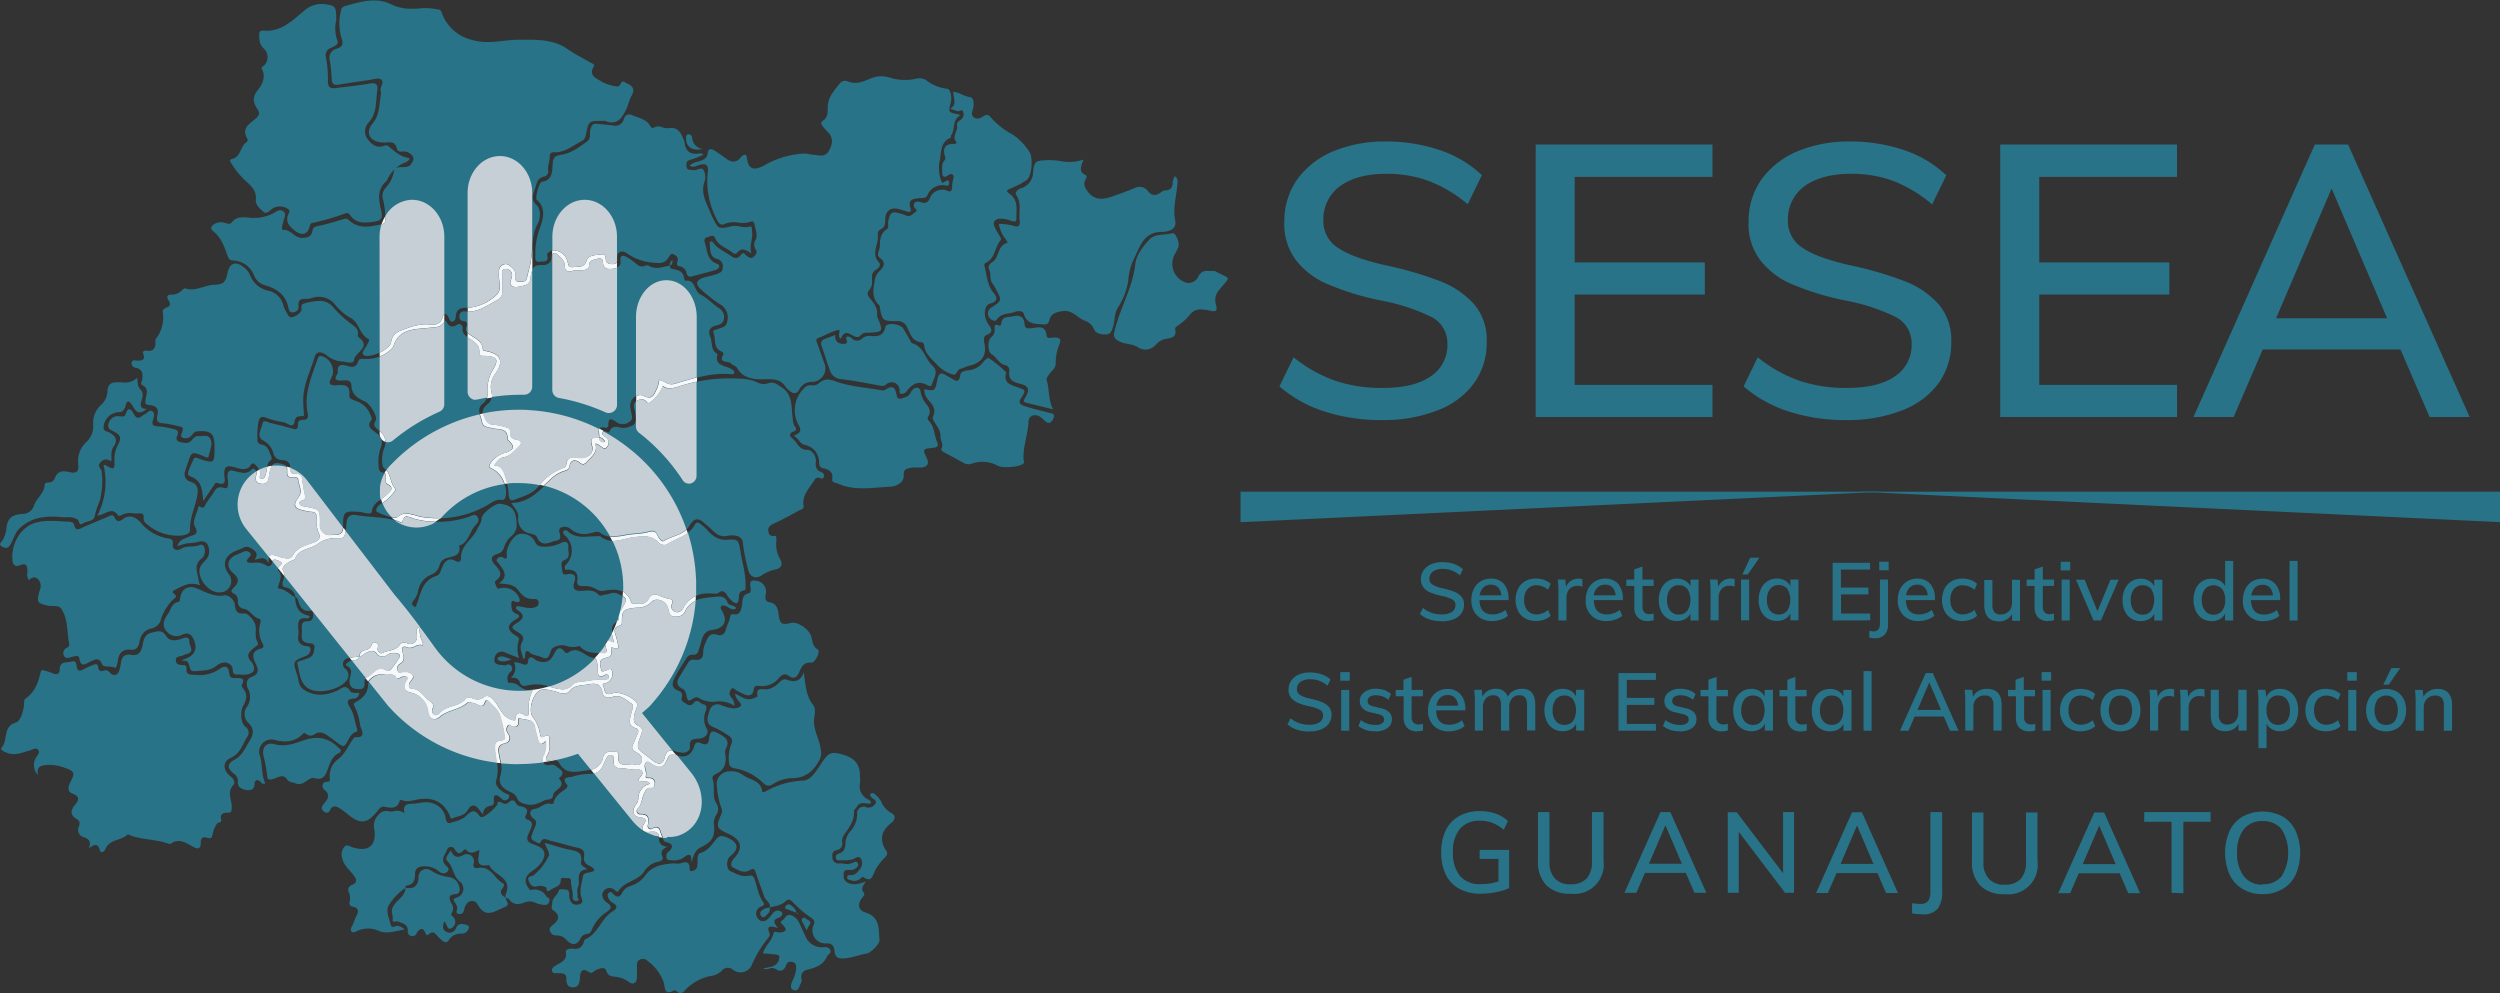
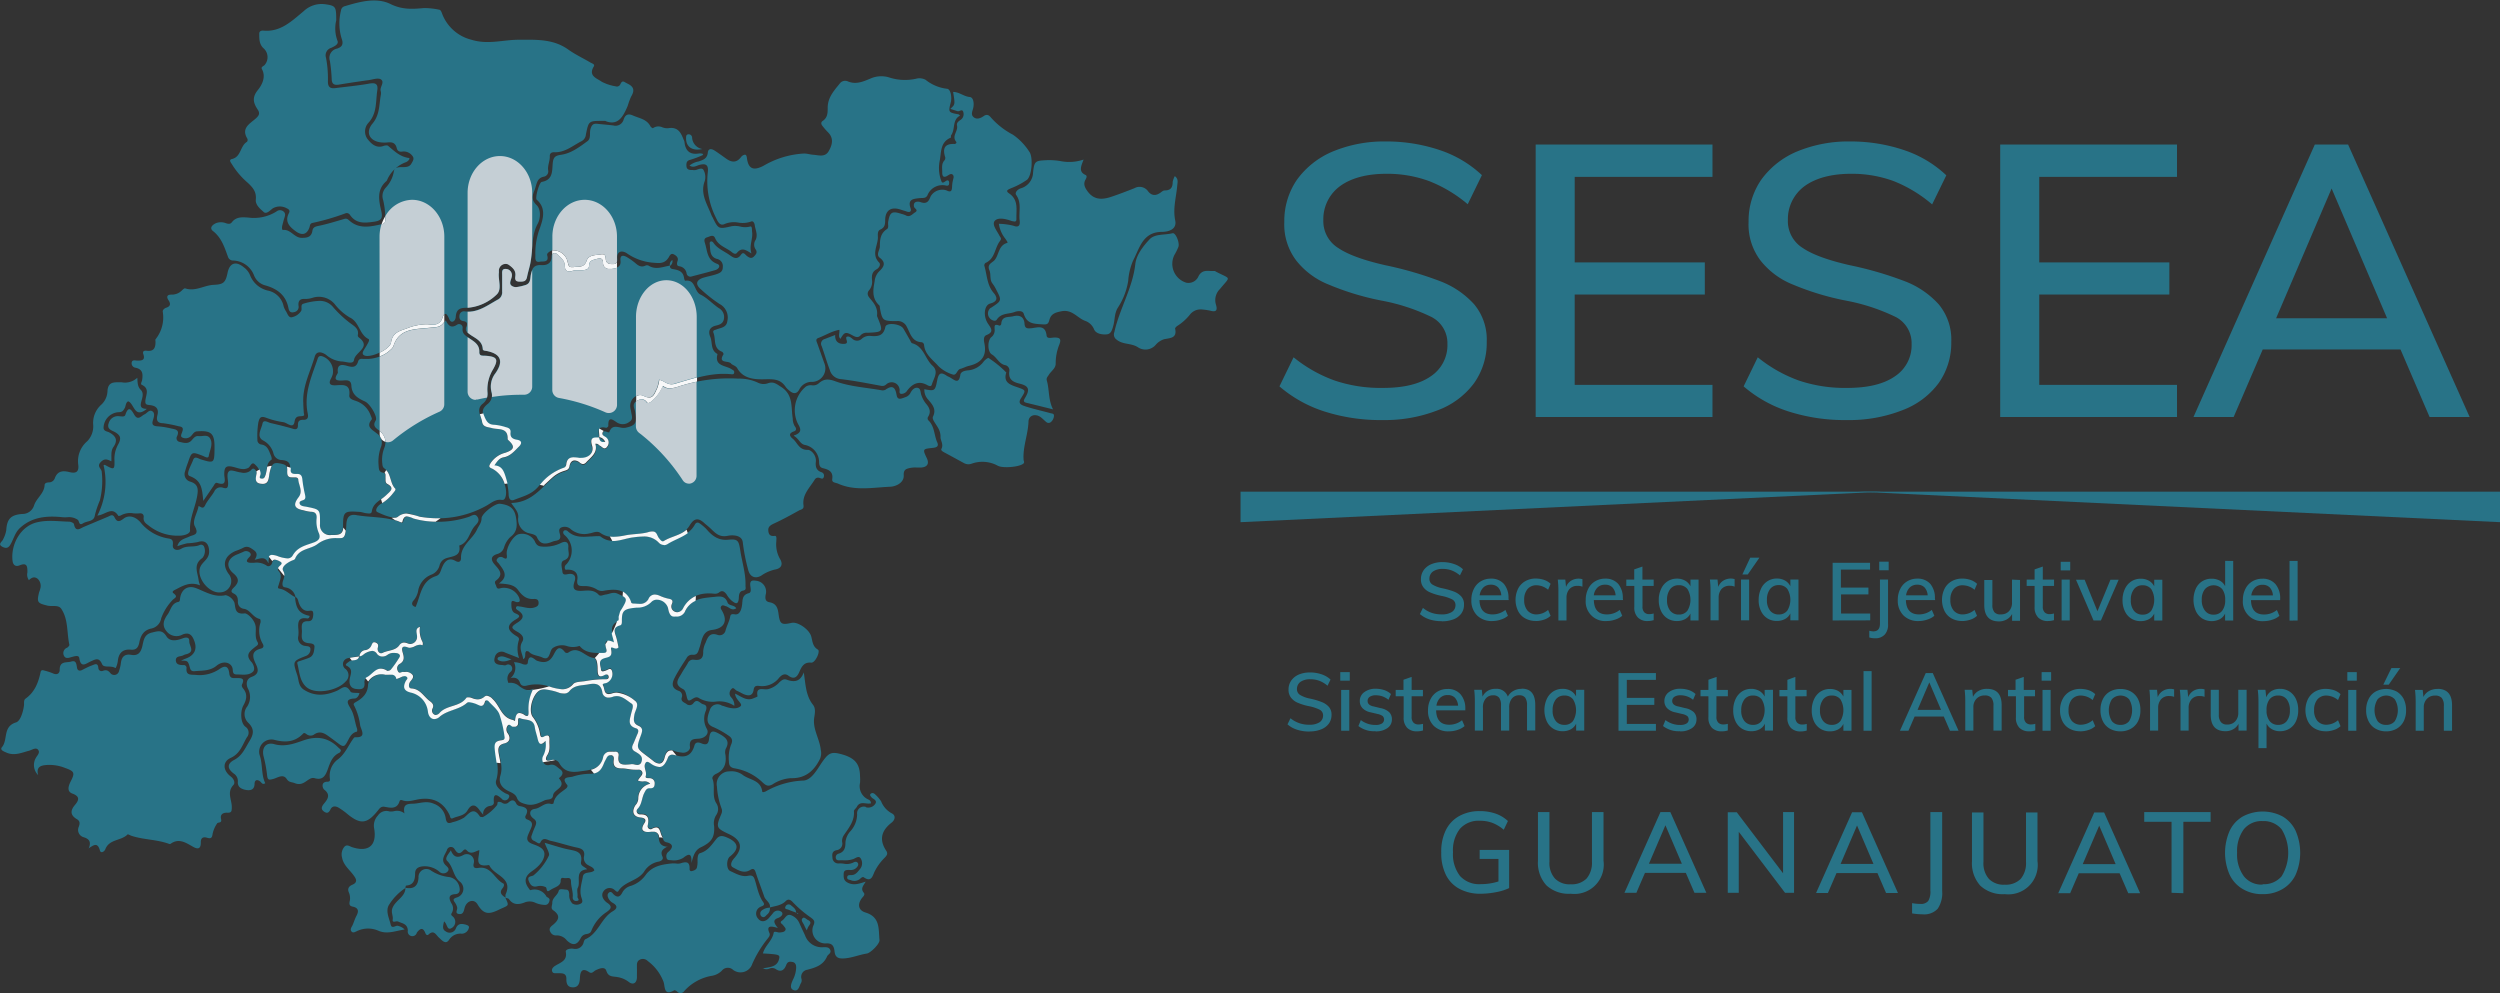
<svg xmlns="http://www.w3.org/2000/svg" viewBox="0 0 555.28 220.56">
  <rect x="0" y="0" width="555.28" height="220.56" fill="#333333" stroke="none" />
  <defs>
    <style>.cls-1{fill:#287387;}.cls-1,.cls-2,.cls-3{fill-rule:evenodd;}.cls-2{fill:#f7f8f9;}.cls-3{fill:#c5cfd5;}</style>
  </defs>
  <g id="Capa_2" data-name="Capa 2">
    <g id="Capa_1-2" data-name="Capa 1">
      <path class="cls-1" d="M113.59,146.43c-1.21-.33-1.93-.94-2.87-.45a.39.39,0,0,0-.1.61c.8.47,1.65.44,3-.16Zm65.62,60.22a5.72,5.72,0,0,1,.28-.73c.31-.55,1-1.08-.06-1.59-.41-.2-.85-.81-1.23-.31s.31,1.07.48,1.62a7.33,7.33,0,0,0,.53,1ZM156,33.1a2.75,2.75,0,0,1-2.28-2.59.74.74,0,0,0-.91-.66c-.38.06-.41.38-.42.69-.09,2,1.26,3.07,3.61,2.56ZM121,187.25c.39,1.15,1.2,2.32.89,2.84a12.73,12.73,0,0,1-3.37,4.32c-.44.32-1.51.11-1.09,1.23.33.88.82,1.48,1.87,1.22a2.76,2.76,0,0,1,1.93.2c.31.15,0,1.35.92.68s2.33-.84,2.38-2c0-1,.47-.73.89-.7a2.88,2.88,0,0,0,.41,0c.49-.05,1-.11,1,.81,0,1.14.49,2.23.38,3.4a.75.75,0,0,0,.91.86c.83-.11.09-.63.14-.94.11-.65-.2-1.45.08-2,.72-1.35-.82-3.81,2.08-4.09-.53-.56-1.54-.74-1.37-1.62.41-2.19-1-2.45-2.59-2.75s-3.43-.93-5.47-1.51Zm48.38,27.85c1.62-.32,3.43-.28,3.72-2.4.08-.64-.33-.74-3.65-.93.44-1.72,2.07-2.79,2.39-4.57.06-.33.41-.25.8-.16a1.6,1.6,0,0,0,.67.07c.42-.08.88-.06,1.12-.48s-.22-.74-.44-1.08-1-.61-.28-1.07,1-1.73,2.21-1.11a3.28,3.28,0,0,1,1.62,1.64c.4.94.87,1.86,1.29,2.8a3.94,3.94,0,0,0,4,2.58c.6,0,1.28-.09,1.58.61s-.51,1-.69,1.39c-.85,2-2.56,2.52-4.4,3a1.59,1.59,0,0,0-1.31,2,1.32,1.32,0,0,1-.05.86c-.45.7-.55,2.11-1.72,1.65-.94-.37-.49-1.45-.14-2.25a6.4,6.4,0,0,0,.74-2.78c0-.6-.2-1.1-.86-1.21s-1.08-.07-1.38.75c-.39,1-1.13,1.67-2.36.79a1.52,1.52,0,0,0-1.35-.06,1.65,1.65,0,0,1-1.49-.1Zm-56-64.48a2.89,2.89,0,0,0,.78-3.54,5.16,5.16,0,0,1,2,.46c.41.1,1,.2,1.07-.34.19-2.28,1.57-.63,2-.46,1.76.64,2.89.33,3.74-1.32.56-1.07,1.15-2.28,2.45-.64a.61.61,0,0,0,.83.15c2.26-1.61,3.68,1,5.61,1.21.69.08.74,1.64.78,2.62s.06,2,1.53,1.2c.33-.18.79-.21.9.25s-.33.72-.79.68a20.59,20.59,0,0,0-4.5.4c-.89.13-2.08.1-2.57.64-1.71,1.92-3.56,1-5.36.51a8.72,8.72,0,0,0-4.64-.21c-.7.2-1.41.23-1.7-.55-.38-1.06-1.1-1.31-2.22-1.06Zm79,28.63a1.49,1.49,0,0,0-2,1.6,5.69,5.69,0,0,1-1.48,3.76,4.18,4.18,0,0,0-1.11,2.44c0,1.22-.2,2.14-1.49,2.55a.82.82,0,0,0-.65,1c.11.57.62.49,1,.48h.63a6,6,0,0,0,2.25-.27c.5-.19,1.22-.82,1.63-.16a2,2,0,0,1-.15,2.38c-.53.64-1,1.39-2.05,1.34-.37,0-.78,0-.79.53s.44.46.78.59a2,2,0,0,0,2-.22c.27-.22.6-.63.94-.39,1.65,1.14,1.92-.32,2.36-1.27a11.48,11.48,0,0,1,2.22-3.07c.43-.46.84-.87.38-1.56-1.64-2.47-1.09-4.5,1.18-6.26.79-.61,1-1.63,0-2.09a5.18,5.18,0,0,1-2.32-2.64,7.65,7.65,0,0,0-1.29-1.51c-.26-.27-.64-.48-1-.19s0,.62.24.89,1.28.58.74,1.38a1.87,1.87,0,0,1-2.11.73ZM75.72,166.78c0-.36-.31-.47-.52-.69-2.24-2.27-4.75-2.7-7.8-1.64-2,.7-4.11,1.5-6.47.84-1.89-.53-2.87.84-2.37,2.77a28.44,28.44,0,0,1,.76,4.08c.12,1.09.31,1.17,1.43.86.85-.23,2.15-1.18,2.91,0,.53.82,1.12.67,1.76.93,1.69.69,2.43-.46,3.54-1a1.35,1.35,0,0,1,.88-.1c1.9.57,2.48-.59,3-2.07s1-2.78,2.41-3.5a.64.64,0,0,0,.43-.51Zm45.54-2.21c-1.15,1.32-1.5.52-1.75-.58-.19-.82-.49-1.63-.6-2.45-.25-1.91-2-1.51-3.12-1.94s-.4.91-.66,1.4-.64.46-1.08.41-.78-.85-1.22-.18a1.45,1.45,0,0,0,.1,1.69c.68,1,.39,1.91-.77,2.19-1.54.36-1.44,1.31-1.23,2.48.27,1.52.72,3,.23,4.61s.2,2.67,1.57,3.4c.8.42,1.74.69,2.09,1.63s1.15,1.16,2,1.39c1.53.43,2.84-.24,4.14-.85.66-.31,1.76,0,1.88-1.1.13-1.38,3.14-1.73,1.31-3.77l.1-.15c.83-.67,1-1.34,0-2-.66-.49-1.14-1.12-2.2-.84s-1.81-.68-1.36-1.84a5.32,5.32,0,0,0,.58-3.47ZM233.93,91c-1.15-2.22-.82-4.42-1.41-6.44-.18-.61.17-.86.41-1.27.51-.87,1.59-1.45,1.55-2.59a11.18,11.18,0,0,1,.84-4.25c.46-1.23,0-1.49-1.11-1.48-.61,0-1.66.37-1.75-.44-.28-2.54-2.1-1.74-3.43-1.62-.94.09-1.4,0-1.47-1-.12-1.66-1.22-2-2.53-1.66-1,.26-2.5-.12-2.63,1.62,0,.27-.26.52-.47.44-1.29-.51-1,.34-1,1a1.9,1.9,0,0,1-.74,1.57c-.89.73-.88,3.26.11,3.84,1.15.67,1.59,2.17,3.08,2.41a1.18,1.18,0,0,1,.81,1.31c-.28,1.82.78,2.41,2.27,2.77,2.05.5,2.37,1.28,1.22,3.16-.42.7-.35.94.39,1.12,1.8.43,3.58.88,5.81,1.43Zm-48.41-16.6c-.87.34-1.61.61-2.33.9a1.08,1.08,0,0,0-.68,1.59c.63,1.76,1.14,3.57,1.81,5.32a2.76,2.76,0,0,0,2.45,2c3,.35,5.94.94,8.9,1.48a1.25,1.25,0,0,0,1.13-.27,1.77,1.77,0,0,1,3,1c.11.36-.23,1,.37,1.06a1.5,1.5,0,0,0,1.34-.75c1.13-1.45,2.51-2.24,4.38-1.23.35.19.92.49,1.08-.08.39-1.37,1.61-2.87.16-4.18-1.68-1.53-1.95-4.31-4.53-5-.22-.06-.35-.48-.5-.74-.49-.83-.95-1.68-1.45-2.51-.66-1.1-3.79-1.43-4-.38-.43,2.11-1.78,2.14-3.37,2a2.52,2.52,0,0,0-1.85.62,1.51,1.51,0,0,1-2.13,0c-.35-.27-.74-.65-1.28-.41-.33.49.71,1.5-.52,1.56s-2.07-.49-2-2ZM40.21,146.74c1.51,0,1.54,0,2,1.67.18.66.62.71,1.1.66,1.66-.16,3.33,0,4.8-1.21s3.25-.75,3.55.63c.12.57-.07,1.29.85,1.31,1.27,0,2.68.32,3.67-.6.58-.55.08-1.72-.33-2.16-1.52-1.65-.26-2.46.82-3.34.39-.32.88-.5.52-1.11-.59-1-.33-2.13-.38-3.21-.08-1.67-1.91-3.21-2.46-3.14-2.27.3-2-1.24-2.29-2.41a2.84,2.84,0,0,0-1.93-1.64c-2.5.57-4.47-.74-6.6-1.56-1.77-.68-3.19.23-3.51,2.13-.07.35,0,.86-.4.93-1.54.3-1.67,1.79-2.37,2.76-.82,1.15-1.41,2.41-.23,3.8a2.8,2.8,0,0,0,3.57.67c1.29-.52,2,.05,2.44,1.13.89,2,.26,3.48-1.77,4.23-.32.11-.63.27-1.06.46ZM30.49,83.91a4,4,0,0,1-3.46,1c-.34,0-.68,0-1,0-1.25,0-2,.33-2.15,1.81a4.35,4.35,0,0,1-1.32,3.11,5.4,5.4,0,0,0-1.86,4.54A4.72,4.72,0,0,1,19.38,98a5.8,5.8,0,0,0-2,5.21c.21,1.67-.57,2-2,1.64s-2.62-.25-3.21,1.38a1.37,1.37,0,0,1-1.26.91c-.45,0-1,.14-1,.6-.1,1.85-1.74,2.84-2.31,4.42a2.71,2.71,0,0,1-2.66,2c-2.59.19-3.4,1.15-3.55,3.63a6.85,6.85,0,0,1-.7,2c-.19.54-1.35,1.09-.06,1.71,1,.46,1.41,0,1.84-.83.62-1.16.94-2.48,2-3.43,2.76-2.53,6.14-2.71,9.54-2.35a9,9,0,0,0,.91,0,3.4,3.4,0,0,1,2.37.58c.37.32.2,1.37,1.15.77s2.47-.31,2.64-1.84a21.78,21.78,0,0,1,1.1-3.25,17.86,17.86,0,0,0,.41-6.39c-.07-.69-1.13-1.15-.25-2.09s1.51-.63,2.39-.21c.07-1.2-.17-2.28.47-3.19,1.12-1.59.41-2.53-1.06-3.29C23.62,95.8,23,95.69,23,95a3.57,3.57,0,0,1,3.33-3.45c.82,0,1-.3,1.33-.83s.19-1.23.79-1.58c1.4.43,1.34,4,4.17,1.67-1.68,0-1.43-.91-1.18-1.83s.49-1.74-.19-2.41-.69-1.49-.75-2.62ZM267,68.74a13.16,13.16,0,0,1,1.78.26c1.37.39,1.69-.08,1.29-1.36a3.44,3.44,0,0,1,.9-3.45c2.37-2.92,2.54-2.07-.87-3.84-.1-.06-.21-.16-.32-.16-.27,0-.55,0-.83,0-1.09-.07-2.16-.14-2.82,1.32a2.42,2.42,0,0,1-2.61,1.29,4.38,4.38,0,0,1-2.68-6.15,13.56,13.56,0,0,0,.89-1.79c.34-.93-.61-3.23-1.29-3.06-1.73.45-3.93.08-5.13,1.38-1.4,1.51-2.91,3.41-3.14,5.45-.6,5.38-3.54,10-4.66,15.15a1.38,1.38,0,0,0,.52,1.67c1.37,1.13,3.2.72,4.67,1.65a3,3,0,0,0,4-.51,4.08,4.08,0,0,1,1.78-1.22c1.26-.32,3.05-.13,2.52-2.4,0-.16.34-.5.59-.64a11.34,11.34,0,0,0,2.69-2.43A3,3,0,0,1,267,68.74ZM153.62,191.6c.33-1.47.75-2.77,2-3.38,2.42-1.15,3.14-2.2,3-4.7a3.41,3.41,0,0,1,.44-2.46,2.33,2.33,0,0,0,0-2.71c-1-1.71-.13-3.6-.8-5.32-.18-.46.33-.94.76-1.13,1.92-.87,2.37-2.39,2.1-4.31a2.21,2.21,0,0,1,.07-1.26c1.05-1.82-.12-2.61-1.46-3.35-1.52-.84-2-.67-2.22,1-.13,1.3-.58,1.6-1.73,1.12-.61-.26-1.3-.32-1.52.44-.65,2.32-2.07,2.9-4.28,2.18-.53-.17-1.26-.34-1.64.61-.89,2.21-1.8,2.46-3.76,1.21-.41-.26-.87-.69-1.22-.08-.51.9.38,1.82.08,2.84-.2.63.7.4,1.12.5a1.1,1.1,0,0,1,.86,1.21c0,.73-.36,1-1,.94s-.92.32-1.26,1c-.62,1.16-.51,2.59-1.54,3.6a.73.73,0,0,0,.57,1.21c2-.09,2,1,1.71,2.45a.66.66,0,0,0,.88.79c2-1.12,1.79.69,2.3,1.59.29.51,0,1.28,1,1.5,1.41.32,1.53,1.12.41,2.08a1.23,1.23,0,0,0-.46,1.27c.09.69.64.58,1.12.63a3.94,3.94,0,0,0,2.62-.54c1.58-1.28,1.85-.6,1.82,1.09Zm-13.34-21.8a1.27,1.27,0,0,1,.73,0c.54.11,1.18.23,1.49-.63.46-1.29-.64-1.79-1.52-2.32-.65-.4-.66-.92-.35-1.56s.65-1.57,1-2.34c.23-.51.27-1-.33-1.2-2-.59-1.38-2-1.09-3.29.16-.74.68-1.83.09-2.2-1.24-.8-2.4-2.13-4.23-1.49-1,.35-2,.17-2.27-1.08-.33-1.85-1.56-2-3-1.72s-3.15.09-4.3,1.52a1.92,1.92,0,0,1-2.16.39c-1.32-.35-2.7-1-4-.69-1.77.44-3.06,4.62-1.84,6.1a7.89,7.89,0,0,1,1.54,3.57c.08.34.09,1.15.87.73,1.35-.71,1.29.24,1.24,1.06,0,1,.19,2-.44,3-.51.78-.56,1.62.89,1.16a1.45,1.45,0,0,1,1.68.81c1.09,1.83,2.68,2,4.57,1.71,2.3-.3,4.57-.45,5.2-3.31a1.41,1.41,0,0,1,.35-.63,1.83,1.83,0,0,1,1.77-.46,4.36,4.36,0,0,0,.62,0c.55,0,.75.43.68.88-.36,2.23,1.05,2.15,2.86,1.92Zm23-15.74c1.41.67,2.54,1.7,4.05,1.05.33-.14.94-.36.93-.45-.34-1.72.57-1.65,1.46-1.57a4.21,4.21,0,0,0,.79,0,5.06,5.06,0,0,0,2.6-1.54c.47-.43.94-.83,1.61-.59,1.59.58,3,.57,3.81-1.62.41,2.79.46,5.21,2.05,7.21.64.81.41,1.91.27,2.84-.39,2.57,1.21,4.7,1.45,7.15a3.25,3.25,0,0,1-.16,2c-1.33,2.71-3.3,4.4-6.49,4.3a8.4,8.4,0,0,0-4.08,1.39c-.85.44-1.32.37-2.14-.4a11.68,11.68,0,0,0-6.2-3.16c-1-.15-1.32-.62-1.33-1.55a8.23,8.23,0,0,1,.49-3.75c.48-1,.11-1.57-.72-2.08a19.62,19.62,0,0,0-3.17-1.77c-1.49-.59-1.7-1.56-.84-3.81a1.76,1.76,0,0,1,2.65-1c.17.07.36.09.53.15,1.23.47,2.79.76,3.64,0,.63-.54-1.15-1.42-1.2-2.77Zm42-67.62c2.32.44,2.42.46,2.89-2,.29-1.5.78-1.9,2.08-1,.25.17.54.26.81.42.94.55,1.92,1.54,2.24-.59.1-.71.89-.91,1.59-1a4.78,4.78,0,0,0,3.62-2,3.19,3.19,0,0,1,1-.79,23,23,0,0,1,4,3.26c-.73,2.23.9,2.73,2.41,3.25,2,.71,2,.66.81,2.54-.77,1.2.37,1.5,1,1.72,1.83.6,3.71,1,5.58,1.52.36.09.79.07.79.55a1.92,1.92,0,0,1-.7,1.43.77.77,0,0,1-1,0c-.47-.38-.88-.85-1.38-1.18-1.17-.75-2.54-.28-2.58,1.06-.09,2.87-1.28,5.58-1.09,8.47,0,.28.25.54,0,.83-.84.82-4.71,1.13-5.76.5a7.1,7.1,0,0,0-5.78-.44,2,2,0,0,1-1.62-.09c-1.44-.77-2.87-1.57-4.31-2.34-.39-.21-1-.51-.76-.89.5-1-.25-1.86-.22-2.57.05-1.5-.75-2.35-1.37-3.39-.23-.39-.47-.83-.3-1.19.84-1.67-.22-2.77-1.14-3.84a3.07,3.07,0,0,1-.77-2.29Zm-42.17,70.3a2.53,2.53,0,0,0-.74-1.88,1.29,1.29,0,0,1,.1-1.81c.44-.56.8.22,1.2.38s1,.51,1.47.73c1.09.47,2.05.48,2.26-1,.13-.92.77-.87,1.35-.79a4.75,4.75,0,0,0,4.31-1.84c.58-.63,1.23-1.06,2.06-.45,1.18.87,1.88.39,2.39-.77s1-2.3,2.69-2.13c.87.08,2.08-2.53,1.47-2.89-1.2-.7-1.19-1.87-1.49-2.94-.45-1.57-3-3.32-4.36-3-2.24.49-2.6.31-2.9-2-.17-1.33-.51-2.31-2-2.58-.94-.17-1-.82-.86-1.66A2.43,2.43,0,0,0,168,129c-.92-.16-1.49-.08-1.35,1.1.06.56.32,1.48-.33,1.65-1.58.41-1.34,1.57-1.51,2.7-.13.92-.51,2.19-1.61,2s-.93.34-1.11.94c-.25.87-.66,1.69-.92,2.56a1.34,1.34,0,0,1-1.8,1.06c-1.75-.6-2.2.58-2.66,1.77a5,5,0,0,0-.52,1.91c.07,1.56-.62,2.05-2.06,1.84a1.25,1.25,0,0,0-1.34.74c-.44.79-1,1.55-1.42,2.33-.72,1.22-1.8,2.4.35,3.46.7.35.69,1.57,1,2.28.22.47.61.19,1.08-.1s.94-.54,1.44-.19a6,6,0,0,0,3.8.78,6,6,0,0,1,4,.9ZM21.61,114.55A16.26,16.26,0,0,0,23,103.31c.16,0,.24-.09.27-.07,2.15,1.19,2.23,1.19,2.14-1.36a6.57,6.57,0,0,1,.9-3.28c.66-1.26.45-1.92-.76-2.62-.66-.38-1.91-.61-1.4-2a2.1,2.1,0,0,1,2.38-1.52c.45,0,1.13.22,1.31-.32.73-2.16,1.36-1.1,2,0,.81,1.36,1.52.25,2.25-.1.57-.26,1.06-1.12,1.72-.71s.39,1.29.16,2c-.32,1,.06,1.3,1,1.36a18.47,18.47,0,0,1,3,.47c.88.2,2.07.25,1.34,1.77a.83.83,0,0,0,.5,1.2c.91.2,1.91.57,2.71-.28.42-.45.75-1,1.44-1a4.36,4.36,0,0,0,.87,0c.72-.08,1.44-.16,1.84.54.72,1.24-.08,2.6-.3,3.88-.13.7-.92.13-1.39-.05-2.4-.91-2.4-.92-3.25,1.57a19.13,19.13,0,0,0-.62,1.9,1.72,1.72,0,0,0,1.19,2.3c1.72.55,1.77,1.64,1.48,3.27-.46,2.53-1.7,4.88-1.57,7.58,0,.81-1.52,1.15-2.41,1.14a10.2,10.2,0,0,1-6.59-2.1c-.65-.53-1.45-.89-1.3-2,.07-.59-.3-.92-.89-.86a8.07,8.07,0,0,1-1.39,0,4.18,4.18,0,0,0-2.7.41c-.18.12-.6.21-.64.15-1.43-2.28-2.91-.14-4.74-.07Zm114.76,28.21c-2-1-2.11,0-1.71,1.39.25.87-.22.94-.83.92-1.74-.08-3.54.08-4.89-1.37-.08-.09-.22-.25-.27-.23a4.24,4.24,0,0,1-2.66.05,3.65,3.65,0,0,0-3,.27,1.57,1.57,0,0,0-.42.34c-.6.82-.48,2.71-2.16,1.89-1-.46-2.14-.4-2.93-1.24-.11-.12-.33-.13-.52-.19-.66.43.06,1.33-.77,1.84-.18-1.34-1.07-2.45-.2-3.9.54-.92-.14-1.65-1-2.15-1.6-.89-1.59-1.14-.06-2.1s1.47-1.81.07-2.73c-.29-.19-.51-.37-.38-.69s.48-.19.78-.15c1.11.12,2.18.6,3.37.19.67-.23.89-.51.83-1.15s-.54-.74-1.05-.71c-1.64.1-2.58-.73-3.51-2s-2.46-1.32-4.24-1.45c2.28-1.63,1-3,0-4.39-.22-.3-.77-.61-.38-1.07a.94.94,0,0,1,1.28-.29c.92.53.93.1.83-.74-.17-1.47,1.52-4.33,2.82-4.48a3.19,3.19,0,0,1,3.39,1.55c.47,1.13,1,1.22,2,1.25a8.07,8.07,0,0,0,3.87-.83c1.11-.55,1.7-.07,1.6,1s.69,2.24-1,2.89c-.86.32-.4,1.65-.31,2.51s.82.59,1.32.51c1.38-.22,1.74.61,1.39,1.6-.67,1.92.16,2.22,1.8,2.12,1.25-.08,2.53-.23,3.55.89.39.42,1,0,1.56-.06.86-.1,1.63-.65,2.63-.19,2.35,1.08,2.44,1.13,1.15,3.35a3.32,3.32,0,0,0-.73,2.18c0,.17,0,.47-.11.51-2.55,1-1.29,3-.95,4.86ZM59.56,125c-.74-1.56-1.81-.89-3-.67.62-.91.6-1.57-.16-2.12s-1.45-1.09-2.45-.5a14.45,14.45,0,0,1-1.68.69c-2.42,1.08-3,3-1.47,5.09a2.5,2.5,0,0,1-1.84,4.08c-2.62.3-5.59-3.51-4.38-5.83.56-1.06,1.86-1.63,1.87-3.18,0-1.78-.86-2.72-2.53-2.16a14.35,14.35,0,0,1-2.33.27,18.82,18.82,0,0,0-2.2.65c.41-1.52,1.65-1.65,2.61-2.12s2.34-.32,1.28-2.3c-.67-1.23.61-3,.82-4.5.5.13,1,.81,1.47-.18s1.4-2,2-3a1.53,1.53,0,0,1,1.95-.89c1,.31,1.13-.08,1.15-.93s-.46-2.23.25-2.77c.5-.37,1.7.24,2.6.31a2.39,2.39,0,0,0,2.08-.37c.25-.23.5-.66.9-.39a1.17,1.17,0,0,1,.48,1.27c-.21,1-.35,2,1.16,2.08s1.49-.83,1.66-1.85c.49-2.9.91-3.14,3-2.6,1.07.27.95.9,1,1.62s-.05,1.36,1,1.39l.39,0c.5,0,1-.08,1.12.58.15,1.26,1,2.52.05,3.82-1.28,1.68-1,2.53,1.12,2.9a9.33,9.33,0,0,0,1.59.32c1.17,0,1.47.57,1.35,1.6a6.49,6.49,0,0,0,.53,3.19c.37,1,.13,1.49-.92,1.94-1.76.74-3.77,1-4.92,3-.64,1.17-2.22.49-3.36.14s-2.19-.63-2.09,1.44Zm89.68,9.26c.41-.88,0-1.13-.74-1.26a9.12,9.12,0,0,1-1.89-.63c-1.07-.45-1.89-.5-2.54.74-.75,1.4-2.18,1-3.44,1-.15,0-.4-.11-.44-.23-1-3.06-3.37-3.14-6-2.68a2,2,0,0,1-1.58-.25,5.17,5.17,0,0,0-2.93-.78c-1,0-1.65,0-1.44-1.44s-.61-2.16-2-2.2a.74.74,0,0,0-.25,0c-.21,0-.42.1-.51-.2a.89.89,0,0,1,.33-1,4.52,4.52,0,0,0-.29-6.38c-.3-.26-.55-.56-.37-.93s.7-.27.92-.06c1.51,1.44,3.26,1.32,5,1.2.54,0,1.09-.08,1.63-.07h.17a.89.89,0,0,1,.54.09c2.41,1.9,4.86.39,7.29.12,2-.23,4-.52,5.61,1.18a1.52,1.52,0,0,0,2,.25c2-1.33,4.71-1.79,6-4.17.31-.57.71-.61,1.16-.26a9.21,9.21,0,0,1,1.5,1.3c1.24,1.43,2.6,2.49,4.78,2.28s2.34.2,2.69,2.48c.4,2.56,1.21,5,1.15,7.68,0,.59.24,1-.59,1.16s-.87,1-.9,1.61c-.11,1.87-1,1.06-1.69.52a5.51,5.51,0,0,1-1-1.26c-.47-.67-1-1.09-1.77-.42a1.53,1.53,0,0,1-1,.22c-2.93-.31-5.35.4-6.86,3.2a1.41,1.41,0,0,1-1.86.74,1.25,1.25,0,0,1-.66-1.62ZM71,116c0,.13,0,.25,0,.37.08,1.68.86,2.48,2.65,2.43,1.51,0,2.55,0,2.55-2.11,0-3.1.36-3.21,3.54-3,.53,0,1.06.24,1.59.3s1.16.22,1.25-.38c.27-2,2.09-2.52,3.26-3.65.79-.76,1.86-1.48.13-2.42-.47-.25-.35-.85-.38-1.33s.15-1.11-.5-1.22c-1-.16-.93-.89-1-1.62a9.51,9.51,0,0,1,.47-3.94,2.52,2.52,0,0,0-.9-3.19c-.94-.79-2.48-1.4-1.1-3.07.13-.16-.14-.67-.27-1a5.2,5.2,0,0,0-3.14-3.08c-.62-.25-1.66-.42-1.56-1.3.27-2.45-1.27-2.33-2.87-2.22-1.3.09-1.92-.24-1.14-1.61a4.83,4.83,0,0,0,.33-.85,3.51,3.51,0,0,0-2.42-4c-.54-.11-.77.09-.93.57-1.34,3.93-3.1,7.76-2.22,12.1.16.77.15,1.52-1,1.46-.88,0-1.19.36-1.16,1.2,0,1-.52,1-1.3.74-1.57-.46-3.16-.84-4.74-1.21-.64-.15-1.64-.89-1.84.13-.25,1.22-1.46,2.92.21,3.77a4.55,4.55,0,0,1,2.23,2.84,1.91,1.91,0,0,0,1.79,1.47c1.36.08,2.12.6,1.86,2.13-.14.82.46,1,1.15,1,1-.11,1.37.32,1.44,1.33a30.13,30.13,0,0,0,.6,3.37c.06.36.13.76-.22,1s-1.14.24-1,.85,1,.62,1.53.73c3,.6,3,.59,3,3.47Zm66.39,27.64c-.3.42-.74.3-1.09.17s-.67-.28-.55.34c.36,1.82-.74,1.63-1.69,2-1.23.47-.66,1.57-.57,2.35s.8.38,1.29.23.73-.56,1.1,0a2.17,2.17,0,0,1-1.24,2.85c-.34.07-.94.11-.69.53.45.75.05,2.36,2,1.79s3.58.6,5,1.62c1.15.81.05,2.15-.11,3.2s-.28,1.85.9,2.37.84,1.34.54,2.19c-1,2.77-1,2.77,1.3,4.5q.72.54,1.44,1.11c1.23,1,2.13.81,2.55-.7s1-2,2.4-1.32a7.19,7.19,0,0,0,1.41.28c1.08.24,2-.61,1.87-1.24-.27-2,1.16-1.74,2.14-1.86,1.25-.17,2.22-1.13,1.58-2.21a4.5,4.5,0,0,1-.18-4c.22-.72.18-1.23-.57-1.4s-1.32-1.39-2.18-.28a1.05,1.05,0,0,1-1.59.18c-.54-.35-1.32-.58-1-1.47a1.12,1.12,0,0,0-.78-1.45c-1.68-.64-1.37-1.81-.8-2.92.77-1.49,1.71-2.91,2.63-4.33a1.34,1.34,0,0,1,1.19-.75c1.31.14,1.35-.64,1.71-1.67.51-1.45.56-3.57,2.74-3.83,2.69-.32,3.58-1.93,2.22-4.28-.19-.32-.44-.64-.15-1s.64-.1,1,0c.73.17,1.31,1.15,2.32.46-.49-.8-1.65-.49-1.94-1.29-.58-1.6-1.82-1.35-3.06-1.22-2.57.26-5.14.38-6.44,3.28-.42,1-1.7,1.05-2.58.92s-1-1.16-1.14-1.92c-.39-1.56-2.66-2.44-3.7-1.3a4.28,4.28,0,0,1-3.23,1.24c-2.84.26-3.34.59-3.31,3,0,.36,0,.83-.39.94-1.86.49-1.12,1.68-.82,2.79.2.75.34,1.51.46,2.07Zm38.93-46.91c1.81-.59,1.62-1.41.93-2.56A6.83,6.83,0,0,1,179,85.86a2,2,0,0,1,1.33-.28,1.91,1.91,0,0,0,1.43-.36c1.12-1,2-1.18,3.76-.54,3.22,1.19,6.81,1.39,10.25,2a1.33,1.33,0,0,0,.89-.11c1.56-1.09,2.19-.6,2.49,1.19.22,1.32,1.24.68,2,.44a1.92,1.92,0,0,0,1.08-.94c.33-.64.85-1.2,1.51-1.13.81.09.66,1,.89,1.59a6.36,6.36,0,0,0,1,1.89c.78.89,1.22,1.76.56,2.89a.67.67,0,0,0,0,.85c1.42,1.35,1.26,3.31,2,4.94.39.91-.26,1.11-1,1.19-2.28.23-2.29.27-1.33,2.3.59,1.25.07,2-1.36,2.07l-.78,0a5.9,5.9,0,0,0-1.58.09c-.74.17-1.49.28-1.41,1.62.09,1.71-1.81,2.51-3,2.55-3.87.16-7.84,1-11.61-.7-.51-.22-1.4-.18-1.27-1,.25-1.66-.79-2.11-2-2.4-.75-.17-.88-.62-.92-1.32a3.9,3.9,0,0,0-3.25-3.88c-1-.27-1.2-1.31-2.34-2Zm-28,91.27c-1,.53-1.76,1-1.18,2.26.28.59-.24,1-.86,1.12a4.72,4.72,0,0,0-3.21,2.21c-1.43,2.12-4.37,2.15-5.72,4.33-.22.36-.53,0-.75-.16a1.64,1.64,0,0,0-2.56.21c-.71,1,.13,2.09.78,2.52,1.45.94.69,1.52-.11,2.1a8.81,8.81,0,0,0-3.37,4.16c-.19.53-.64.64-1.15.73a1.6,1.6,0,0,0-1.23.94c-.81,1.54-1.8,1.68-3.08.43a2.81,2.81,0,0,0-2.37-1.08,1.35,1.35,0,0,1-1.3-.85c-.34-.62.06-1.06.49-1.4,1.35-1.07,1.95-2.11.17-3.34-.63-.43-.2-1.07-.2-1.65,0-1.17,1.16-1.62,1.42-2.65.15-.6,1.08-.29,1.66-.28s.67.57.69,1.07a2.62,2.62,0,0,0,.68,2,1.78,1.78,0,0,0,1.75.09c.71-.26.45-.88.28-1.39-.54-1.6.06-3.14.31-4.66.2-1.25,1.82-.62,2.55-1.38-.15-.67-.82-.83-1.3-1.14a1.75,1.75,0,0,1-1-1.94c.28-1.34-.43-1.78-1.6-2-2-.43-3.84-1.08-5.79-1.49-.72-.15-1.65-1-2.31.38-.24.5-.94-.2-1.42-.39a.88.88,0,0,1-.49-1.21,20.73,20.73,0,0,1,.78-2c.29-.68.36-1.18-.37-1.72-1.07-.76-1-2,.29-2.16s2.22-1.58,3.69-1.06c.12,0,.45-.09.46-.17.23-1.69,1.63-2.37,2.77-3.29.24-.19.45-.56.25-.8-1.52-1.86.43-1.62,1.19-1.83a13.05,13.05,0,0,1,3.9-.64c1.76,0,2.47-.92,3-2.29.15-.39.38-.76.56-1.14s.57-.8,1.15-.64.54.64.48,1.05c-.21,1.46.42,1.86,1.83,1.87,1,0,2,.33,3.06.29.47,0,1.06-.15,1.34.32s-.15,1-.47,1.42c-.14.19-.27.37-.43.61a2.47,2.47,0,0,0,1.23.21,1.65,1.65,0,0,1,1.51.53,3.31,3.31,0,0,0-2.64,3.35,2.34,2.34,0,0,1-.64,1.42c-.93,1.4-.48,2.55,1.11,2.71.92.09,1.35.55.89,1.27-1.48,2.28,1,2,1.53,1.9,1.32-.17,1.7.47,1.76,1.42.08,1.21.6,1.82,2,1.91Zm-41-7a1.76,1.76,0,0,1,1.56-2c.45-.08.85-.27.81-.81-.14-1.85.4-2,1.73-.79a.92.92,0,0,0,1.55-.13c.49-.82-.36-.86-.75-1.08-1.18-.66-2.41-1.73-2-2.92.79-2.48-.07-4.79-.22-7.15-.06-1.12.18-1.5,1.13-1.72.49-.11,1.23,0,1.06-.87a26.26,26.26,0,0,0-1.15-5c-.45-1.1-1.58-1.92-2.41-2.87a.47.47,0,0,0-.77,0c-.49,1.89-1.59.65-2.43.46-.54-.12-1.21-.41-1.58-.09-1.76,1.56-4.28,1.55-6.07,3.09-1.2,1-2.38.43-2.6-1.11a4.86,4.86,0,0,0-3.77-4.26c-1.53-.35-1.88-1.14-1.15-2.58.15-.3.6-.56.2-.92s-.68-.15-1,0-1.19.68-1.28.42c-.32-1-1-.9-1.6-.82a2.11,2.11,0,0,1-.83,0c-1.73-.49-3.94.78-4,2.28-.1,2-1.28,3-2.78,3.84-.42.24-.53.42-.28.81A13.41,13.41,0,0,1,80,161.14c.25,1.07,1.49,2.75-1.16,2.61-.12,0-.28.19-.38.33-1.17,1.61-1.83,3.5-3.64,4.76a4.53,4.53,0,0,0-1.57,3.92c0,.33.25.86-.53.87-1.51,0-1.1,1.45-.7,1.76,1.54,1.2.66,2.23-.09,3.15-.54.67-.67,1.2,0,1.69s1.07.36,1.45-.41c.45-.93,1.23-.82,2-.32a17.18,17.18,0,0,1,1.48,1.05c3.16,2.69,4.64,2.56,7.15-.62.38-.48.69-.87,1.49-.72,1.26.24,2.71.56,3.25-1.26.08-.27.36-.3.61-.2,1.22.45,2.39,0,3.57-.21,3.24-.54,5.5.58,6.91,3.45.17.33.12,1,.75.75,1.11-.52,2.53-.49,3.26-1.76.86-1.49,1.77-1.35,2.68,0,.17.25.38.47.9,1.1Zm-62.92-51c-2.27-.88-3.87.17-5.51,1-.31.16-.81.43-.36.77,1.19.9.17,1-.32,1.63a11.39,11.39,0,0,0-2.41,3.94,2.78,2.78,0,0,1-2.21,2.27c-1.72.36-2.35,1.6-2.64,3.05-.23,1.15-.67,1.75-1.91,1.64-1.81-.17-2.7.8-2.87,2.51-.06.61-.43,1.67-.56,1.57-.94-.65-2.55.05-2.93-.85-.7-1.63-1.51-1.07-2.52-.63s-2.21,1.62-2.55-.73c-.1-.72-1-.41-1.57-.27s-1.4.55-1.8-.19a1.28,1.28,0,0,1,.65-1.84c.23-.12.56-.48.52-.66-.6-2.68-.2-5.62-1.81-8-.42-.61-1.16-.61-1.91-.61a5.28,5.28,0,0,1-1.14-.08c-2.17-.54-2.41-.7-1.89-2.86.07-.29.23-.57.27-.86a2.17,2.17,0,0,0-.51-2.19c-.75-.65-1.42-.33-2,.25a2.1,2.1,0,0,1-.33-1.71c0-1.25,0-2.29-1.76-1.57-.8.32-1.42,0-1.54-1-.44-3.48,1.66-7.66,5.4-8.56,2.48-.59,4.79-.2,7.17-.15.38,0,1,.29,1.07.53.34,1.89,1.34,1,2.23.61L24,114.76c.49-.21,1-.63,1.41.09.56,1.17,1.09,1.08,2.06.33,1.34-1,2.93-.23,3.92,1.07a10,10,0,0,0,5.33,3.22c1,.27,1.85,0,1.67,1.59-.13,1.12,1.07,1.31,1.86.83,1.29-.8,2.77-.26,4.07-.82a.73.73,0,0,1,1,.33,2.48,2.48,0,0,1-.36,2.53c-2.16,1.49-1,3.32-.83,5.07a9.7,9.7,0,0,0,.32,1.05Zm128.41,76.14c-1.92-.63-2.56-.37-1.91,1.1.23.53-.14.89-.44,1.29a25.15,25.15,0,0,0-3.37,5.56,2.74,2.74,0,0,1-4.26,1.33,1.7,1.7,0,0,0-2.51.19,4.1,4.1,0,0,1-2.06,1.1A10.66,10.66,0,0,0,152,220.1a1,1,0,0,1-1.6.14c-.18-.14-.51-.36-.63-.29-2.42,1.39-2-.82-2.41-1.92a10.24,10.24,0,0,0-3.47-4.56,1.51,1.51,0,0,0-1.68-.36c-.8.36-.75,1-.74,1.69s0,1.58,0,2.37c-.09,1.31-.95,1.62-1.84.91A5.53,5.53,0,0,0,137,217c-1-.17-1.88,0-2.33-1.38-.33-1-1.55-.51-2.39-.1-.45.21-.76.85-1.43.4-1.8-1.23-2,.29-2.05,1.38s-.34,2-1.54,2-1.49-.82-1.46-1.9c0-1.24-.87-1.24-1.77-1.24l-.35,0c-.44,0-.91.09-1.06-.48s.39-1,.85-1.26c1.17-.7,2.56-1.1,2.2-3-.11-.58,1-.79,1.65-.7a1.9,1.9,0,0,0,2.33-1.48c.07-.23.18-.54.36-.62,2.9-1.25,3.52-4.74,6.15-6.25,1-.59,1-1.22,0-1.8a2.32,2.32,0,0,1-1-1c-.23-.48-.35-.95.11-1.32s.76.13,1,.39c.83.76,1.42.64,1.94-.37a3,3,0,0,1,1.95-1.52,6.49,6.49,0,0,0,3.3-2.48c1.49-1.94,3.61-2.27,5.8-2.49a4.71,4.71,0,0,1,.75,0,2.87,2.87,0,0,0,1.06,0c1.27-.42,2.18-.49,2.09,1.26,0,.26.17.51.44.45.48-.1,1-.27,1.18-.76a5.38,5.38,0,0,0,.15-1.61c0-.64.06-1.48.58-1.63,1.75-.5,2.6-1.92,3.62-3.17.7-.86,1.45-.67,2.27-.33q4,1.67.7,4.28c-.77.62-.82,2.78.1,3.2,1.23.56,2.54,1.35,3.94,1.06.92-.2,1.26.11,1.49.81.56,1.72.82,3.54,1.91,5.07.49.68-.23.81-.61,1a1.64,1.64,0,0,0-.55,2.62c.67.9,1.71.71,2.48-.22.27-.33.56-.63.84-1a1.31,1.31,0,0,1,1.92-.24c.53.59-.35,1.17-.79,1.32-1.22.42-1,1.08,0,2.3ZM221.88,49.71a14.51,14.51,0,0,1,3.22.43c1.1.44,1.53,0,1.38-1.17-.25-1.88.5-3.86-.77-5.66-.38-.55.32-1.23.95-1.46a3.77,3.77,0,0,0,2.8-3.53c.26-2.64.53-2.62,3.19-2.75a15.46,15.46,0,0,1,2.79.19,9.87,9.87,0,0,0,5.24-.32c-.54,1.46-1.2,2.68.44,3.43.39.18.19.66,0,1-.59,1-.14,1.84.46,2.65,1.16,1.56,2.64,2,4.94,1.29,1.84-.59,3.64-1.3,5.44-2a2.31,2.31,0,0,1,3.06.7c.79,1,1.72,1,2.71.3.3-.2.63-.52.93-.51,1.37,0,1.81-.65,1.81-1.9a4.4,4.4,0,0,1,.47-1.28c.87.63.59,1.49.53,2.17-.22,2.57-1,5.05-.43,7.72.38,2-1.61,2.48-2.91,2.49-4.32,0-5,3.59-6.43,6.32a13.75,13.75,0,0,0-1.11,4.55,15.26,15.26,0,0,1-2.32,6c-.77,1.27-.62,2.68-1,4-.23.85-.48,1.79-1.4,1.89s-2.43-.06-2.86-1.1a3.33,3.33,0,0,0-2-1.9c-1.75-.65-2.87-2.59-5.22-2.13-1.35.27-2.32.54-2.7,1.9-.27,1-.51,1.1-1.77,1-2-.12-3.28-.25-3.94-2.35-.22-.72-1.33-.65-2-.39-1.34.52-3,.17-4,1.73-.3.47-1.23.1-1.57-.38a1.59,1.59,0,0,1,.1-2.15,1.23,1.23,0,0,1,.31-.19c2.32-1.54,2.32-1.54,1-4.06a7.49,7.49,0,0,0-.76-1.24c-.71-.89-.3-2-.69-2.94-.61-1.41.6-1.65,1.15-2.3,1-1.2.83-3.26,2.8-3.81.23-.06-.22-.6-.4-.9a6.87,6.87,0,0,1-1.46-3.32Zm-55,6.57c-1.14-.69-2.1-1.47-3.21-.1-.35.44-.93,0-1.29-.31-1.24-.92-2.86-1.34-3.56-3-.38-.87-1.15-.34-1.76-.16-.77.23-.64.79-.47,1.33.54,1.71.42,3.73,2.69,4.56.89.32.4,1.15-.37,1.38-1.74.51-3.5.95-5.25,1.41a.85.85,0,0,1-1.15-.61,1.87,1.87,0,0,0-1.66-1.64c-.61-.1-.52-.66-.35-1.18.24-.72-.25-1.16-.81-1.45-.73-.38-.95.33-1.22.74-.93,1.43-2.11,1.2-3.63,1.08a11.84,11.84,0,0,1-5.68-2.12c-1-.61-2.22-.5-2.06,1.3.06.64-.19,1.05-.91,1.05s-1.26,0-1.54-.66.12-1.72-1.06-1.49-2.82,0-3.3,1.44c-.56,1.68-1.87,1.19-2.93,1.42s-1-.73-1.3-1.46c-.65-1.93-2.75-2.85-4-1.91-.32.22-.63.43-.51.85.45,1.63-1,1.25-1.64,1.38-1.14.22-1-.73-1-1.45a15.76,15.76,0,0,1,1-6c.7-2,1.48-4.44-.71-6.33-.38-.33.53-3.85,1.14-3.95,2.55-.44,2.27-2.52,2.43-4.16.14-1.4.59-1.67,1.93-1.87,2.17-.33,4-1.71,5.76-3,.88-.63.42-1.82.7-2.74s.62-1.22,1.49-1.13c1.2.13,2.4.22,3.6.37a1.86,1.86,0,0,0,2.27-1.32c.36-1.06.95-1.39,2.06-.9,1.42.63,3.08.81,3.9,2.42.09.19.5.44.55.4a2.07,2.07,0,0,1,2.11-.18,3.05,3.05,0,0,0,1.24.19c2.22-.37,2.85,1,3.46,2.53a1.77,1.77,0,0,1,.19.51c.2,2,1.22,2.92,3.27,2.56a3,3,0,0,1,.72.05s.05.08.17.27a21.18,21.18,0,0,1-2.82,1.08c-.8.19-.93.6-.91,1.28,0,.85.51,1,1.2,1h.18a1.83,1.83,0,0,0,1.1-.13c.49-.16,1-.33,1.29.08a3.18,3.18,0,0,1,.19,2.81c-.83,2.77.71,4.91,1.59,7.25a4.37,4.37,0,0,0,.25.48c1.3,2.64,1.31,2.68,4.22,2a4.82,4.82,0,0,1,1.93.07,4.35,4.35,0,0,0,2.18,0c.52-.17.4.73.46,1.17.23,1.55-.71,3.06-.15,4.77ZM99,71.13c.58,1.21,1.21,1.86,2.51,1a.79.79,0,0,1,1.24.77c-.16,1.26.72,1.7,1.51,2.23,1.12.75,2.28,1.42,2.2,3.06,0,.93.74.76,1.33.8,2.67.17,3,.81,1.7,3.06a8.6,8.6,0,0,0-1.22,5,2.71,2.71,0,0,1-1,2.58c-1.57,1.23-.47,2.65-.23,4s1.25,1.16,2.2,1.44c1.36.39,3.57-.21,3.48,2.39,0,.14.18.3.3.42,1.34,1.27,1.15,2-.81,2.66a5.57,5.57,0,0,0-3.2,2.2c-.51.79-.54,1,.34,1.36,2,.79,3.57,4.35,2.91,6.34-.14.42-.39.66-.78.6-1.42-.23-2.4.7-3.49,1.31a22,22,0,0,1-14.72,2.4c-1.55-.25-3-1.47-4.85,0-.8.64-3.14-.31-4.58-1-.68-.31,0-1.38.7-1.8a9.07,9.07,0,0,0,2.72-2.36c.27-.34.76-.83.52-1.08-1.2-1.28-.86-3.38-2.36-4.43-.52-.36-.45-.78-.52-1.24a7.26,7.26,0,0,1,.47-3.39A3.21,3.21,0,0,0,84,95.47c-.79-.58-1.18-1.08-.54-2.09.46-.72-1.2-3.67-2.42-4.22-1.62-.72-2.91-1.53-3-3.57-.09-1.46-1.39-1.07-2.29-1.06-1.07,0-1.55-.23-.92-1.33.09-.16.23-.34.21-.5-.25-2.1,1.23-1.67,2.26-1.38s1.85.27,2.23-1c.2-.7.74-.64,1.26-.59l.46,0a8.14,8.14,0,0,0,5.5-2,2.43,2.43,0,0,0,.69-.83c1.2-3.89,4.62-3.77,7.63-4.07,2.69-.28,2.72-.06,4-1.75ZM74.68,4.51c0-3.09-.11-3.22-2.47-3.57a5.8,5.8,0,0,0-4.79,1.57c-2.63,2.17-5.14,4.69-9,4.28-.48,0-.86.19-.84.72,0,1.14,0,2.33.93,3.19a2.65,2.65,0,0,1,.3,3.7c-.22.31-.92.42-.64.95,1,1.77-.07,3.63-.86,4.6-1.45,1.78-1,3,0,4.5.5.81.12,1.31-.49,1.86-1.34,1.19-3.33,2.14-1.86,4.52a.74.74,0,0,1-.1.67c-1.54.9-1.27,3.34-3.34,3.82-.81.19-.19.83,0,1.17A17.26,17.26,0,0,0,55,40.57c1.08,1,2,2,1.82,3.72-.13,1.25,1,2.12,1.77,2.82.61.52,1.41-.4,2-.83a3.11,3.11,0,0,1,3.12,0c.44.17.75.51.49,1-1,1.88,0,3,1.43,4.05s2.51.8,3.09-.78c.16-.44.08-.94.76-1.05a52,52,0,0,0,7.23-2.11.83.83,0,0,1,1,.31c1.4,2.08,3.35,1.84,5.48,1.53,1.65-.25,1.82-.93,1.5-2.33-.54-2.36-1.07-4.77,1.14-6.68.13-.11.17-.32.26-.48A7.29,7.29,0,0,1,90.22,36c.44-.2,1-.84.58-.91-2-.29-3.23-1.56-4.62-2.71-.18-.15-.62-.07-.89,0-1.75.69-2.9-.52-3.71-1.57a2.84,2.84,0,0,1,.28-3.56c1.91-2.09,1.57-4.72,1.94-7.18.21-1.41-.37-1.75-1.79-1.5-2.48.45-5,.67-7.52,1-1.11.13-1.66-.19-1.66-1.47a24.68,24.68,0,0,0-.41-5.23,1.74,1.74,0,0,1,1.16-2.25c.7-.34,1.76-.78,1.35-1.64a7.76,7.76,0,0,1-.25-4.45Zm136.47,19.6c1-.92,1-.92.55-3.69,1.35,0,2.35,1,3.7,1.13.85.07,1,1.5.75,2.49-.17.71-.57,1.43.12,2s1.57.2,2.17-.22c.78-.56,1.21-.25,1.68.31A17.17,17.17,0,0,0,225,29.93a13.26,13.26,0,0,1,3.62,3.77c.89,1.16.59,5.37-.53,6.25a16.9,16.9,0,0,1-3.55,1.87c-.62.29-1.32.52-.39,1.15,2.14,1.46,1.54,3.63,1.61,5.64,0,.45-.14.7-.64.55-.18,0-.36-.06-.54-.12-1.23-.43-2.9-.81-3.62,0s.46,2.19,1,3.26c.21.41.61.66.14,1.24-1.19,1.53-1.06,3.93-3.21,4.86a.71.71,0,0,0-.26.62c.6,2,.57,4.23,2,5.95,1,1.13,1,2-.73,2.46-1.33.39-1.57,2.86-.41,4.53.73,1.06,1.27,1.8-.4,2.47-.61.24-.62,1-.46,1.76.6,2.79-.56,4.41-3.42,5.07-.64.14-1.24.5-1.88.66-.8.18-.83,1.61-1.78,1.24a7.89,7.89,0,0,1-3.1-1.82c-1.23-1.42-3-2.55-3.2-4.7a.67.67,0,0,0-.57-.63c-2.14-.11-2.5-2-3.25-3.38a2.21,2.21,0,0,0-2.28-1.31c-3.1,0-3.18-.08-3.73-3,0-.18,0-.41-.16-.52-1.61-1.53-1.37-3.33-1-5.26a3.63,3.63,0,0,1,.94-2.19c.84-.82,1.86-1.85.23-3.08-.94-.69,0-1.7,0-2.56,0-1.45.11-2.88,1.56-3.82.48-.31.2-1,.28-1.56.36-2.23.85-2.53,3-1.81a4.57,4.57,0,0,1,.86.29c.94.55,1.49-.25,2.11-.63.86-.53-.15-.85-.23-1.28-.26-1.32,1.07-1.17,1.46-1,1.42.5,1.83-.23,2.25-1.31a3,3,0,0,1,3.46-1.32c1.11.56,1.25.08,1.29-.84a6.94,6.94,0,0,1,.2-1.43c.1-.42.29-.86-.06-1.2s-.77,0-1.12.2c-.9.58-1.23.17-1.21-.73s-.23-1.83.47-2.62a.86.86,0,0,0,.21-.67c-.62-1.91-.25-3.11,2.06-3,.27,0,.52-.29.37-.48-1.08-1.27.46-2.37.18-3.59-.15-.65.36-1,.8-1.29a1.53,1.53,0,0,0,.62-1.61c-.13-.66-.47-.53-.8-.4a.86.86,0,0,1-.5.09l-1.59-.51Zm-166,87.12c-.27-2.51-.28-4.5-3-5.48-1-.35.32-2.38.74-3.57.36-1,1.15-.32,1.71-.15,2.93.9,3,.84,3.05-2.21v-.55c0-3-.77-3.67-3.76-3.47-.75,0-1,.56-1.41,1a1.69,1.69,0,0,1-2,.37c-.52-.24-.1-.88,0-1.28.31-.8.05-1.09-.75-1.2A29.76,29.76,0,0,0,36.24,94c-1.42,0-1.52-.81-1.28-1.77.42-1.6-.47-2.14-1.75-2.26-.76-.08-1-.19-.91-1.05.11-1.19,1-2.62-.81-3.45-.34-.16,0-.66.07-1,.19-1.27.24-2.44-1.44-2.79a1,1,0,0,1-.86-1.22c.16-.62.82-.37,1.27-.36,1,0,1.76-.11,1.31-1.42-.27-.79.32-.83.8-.77,1.53.19,1.92-.67,1.9-2,0-.18-.07-.43,0-.54a7.75,7.75,0,0,0,1.61-6.14c-.05-.34.31-.74.79-.89.95-.31,1-.88.48-1.67s-.28-1.24.67-1.23a3.13,3.13,0,0,0,2.3-.92c.21-.2.56-.53.74-.47,2.24.76,4.19-.68,6.3-.78s2.66-.41,3.11-2.65,1.85-2.72,3.65-1.22a4.07,4.07,0,0,1,1.34,1.7,5.57,5.57,0,0,0,3.91,3.43A4.47,4.47,0,0,1,63,68.05a4.47,4.47,0,0,0,.56,1.14c.32.57.59,1.48,1.33,1.26a3.25,3.25,0,0,0,2-1.38c.27-.5-.24-1.39.5-1.61A13.37,13.37,0,0,1,71,66.83a3.76,3.76,0,0,1,3,1.4,24.31,24.31,0,0,0,3.85,3.59c.82.61,1.91,1.2,1.63,2.58a.58.58,0,0,0,.16.5c3,2.21-.76,3.28-1,5-.14,1.18-1.81.38-2.85.38a5.94,5.94,0,0,1-3.39-1.49c-1-.67-2.13-.89-2.51.47-1,3.41-2.76,6.63-2.52,10.34,0,.66.06,1.33.1,2,0,.23.15.61.06.67-.68.45-1.84-.32-2.11,1.39s-1.66.21-2.5.11a18,18,0,0,1-3.85-1c-1.15-.41-1.44,0-1.69,1.07a18.78,18.78,0,0,0-.21,3.81,1,1,0,0,0,.8,1.07c1.52.19,1.77,1.47,2.24,2.56.11.25.2.76.09.83-1.23.78-.93,2.16-1.3,3.25-.17.49-.27,1-.85,1-.92,0-.35-.66-.34-1.07a3.18,3.18,0,0,0-1.06-2c-.84-1-1.1.39-1.63.65-1.17.58-2.29,0-3.31-.23-1.69-.42-2,.14-2,1.66,0,.9.74,2.68-1.54,1.9-.49-.17-.67.44-.91.76-.69,1-1.36,2-2.24,3.27Zm68.5.48c4.5-.12,6.62-3.47,9.42-5.77a7,7,0,0,1,2.23-1.17c.53-.18,1.09-.25,1.24-1.09.24-1.38,1.27-1.56,2.25-.79.66.51,1,.44,1.48-.08,1.13-1.17,2.61-2.14,2-4.08.59-.17.75.26,1.06.41.48.23.94,1,1.53.23a1.44,1.44,0,0,0-.07-2c-.33-.37-1.17-.48-.9-1.19s.82-.19,1.26-.15h.17c.47-1.47,1.4-1.29,2.33-1.11A3.14,3.14,0,0,0,139,95c2.2-.5,2.56-1.08,2.07-3.56-.15-.8-.73-1.62.24-2.29s1.61-.79,2.36.17c.28.36.64.11,1-.12a9.12,9.12,0,0,0,2.61-3.47c1.13.89,2.34.48,3.47.12A35.71,35.71,0,0,1,164,84.1a9.85,9.85,0,0,1,4.23.84,2.83,2.83,0,0,0,2.3.2c1.29-.47,1.94.15,3,.82,2.73,1.77,2.13,4.5,2.55,7a3.35,3.35,0,0,0,.45,1.72c.35.42.47.92-.21,1.15-1.3.46-.89,1.1-.18,1.68,1,.85,1.34,2.48,3.3,2.41.74,0,1.93,1.23,1.77,2.64-.12,1,.06,1.93,1.23,2.32a.79.79,0,0,1,.55,1c-.17.71-.63.34-1,.26a.86.86,0,0,0-1,.34c-1.1,1.82-2.86,3.37-2.52,5.79.12.84-.52.87-.95,1.09-1.81,1-3.62,2-5.48,2.86-.77.36-1.49.69-1.39,1.65.07.77.34,1.3,1.4,1.16.56-.08.37.77.38,1.21a6.58,6.58,0,0,0,.76,3.81c.76,1.16.52,2.21-1.15,2.47a8.94,8.94,0,0,0-3,1.36c-1.36.77-2.52.19-2.87-1.35a41.74,41.74,0,0,1-1.18-6c-.14-1.76-2.33-1.73-3.34-1.52-2,.41-2.86-.74-4-1.79-.39-.37-.83-.68-1.23-1.05-1.33-1.23-2.28-1.08-3.25.56-1.27,2.14-3.88,2.29-5.82,3.46-.41.25-.76-.25-1-.58-.6-.76-.42-2-2.42-1.39-1.43.43-3.39.39-5.06.71-1.94.37-3.75.69-5.51-.56-.78-.55-1.63,0-2.45.11a4.66,4.66,0,0,1-4.07-.89,2,2,0,0,0-2.2-.42c-.75.38-.31,1.15-.21,1.79.18,1.23-1,1.06-1.61,1.31-1.33.54-2.73.94-3.54-.92-.24-.58-1-.71-1.54-.86a3.16,3.16,0,0,1-2.63-3.57c.08-1.15-.66-1.9-1.54-3.14ZM19.7,188.46c.59-1.44.16-2.09-1.07-2.49a1.68,1.68,0,0,1-1.13-2.34c.25-.72.32-1.25-.44-1.69-1.43-.85-1.5-1.87-.42-3.14.85-1,1.23-1.89-.57-2.54-1.3-.47-.84-1.75-.38-2.67,1-1.94.85-2.27-1.18-3a9.41,9.41,0,0,0-4.09-.68C9,170,8,170.36,8.47,172.16a3.17,3.17,0,0,1-.5-3.83c.31-.57,1-1.15.5-1.78s-1.31,0-2,.19c-1.67.45-3.33,1.21-5.09.4-.52-.23-1.48-.56-.93-1.21,1.36-1.62.11-4.57,3.13-5.48.94-.29,1.56-2.3,1.75-3.77.06-.54-.13-1.18.38-1.53,2-1.43,2.82-3.54,3.3-5.84.1-.5.41-.51.81-.38a14.39,14.39,0,0,1,1.89.61c1,.49,1.57,0,1.55-.8,0-2,1.57-1.49,2.55-1.8,1.17-.36,1.15.61,1.3,1.41.1.57.55.75,1.11.47.71-.36,1.41-.73,2.14-1s1.38-.7,1.49.59a.71.71,0,0,0,.95.61c.79-.29,1.19-.17,1.78.56a1.09,1.09,0,0,0,1.86-.55,8.27,8.27,0,0,0,.41-1.77c.17-1.38.84-2.06,2.29-1.81s2.08-.43,2.43-1.76.33-2.76,2.17-3.19c1.32-.31,2.27-.69,3.21.81.76,1.23,2.2,1,3.48.53.72-.29,1.65-.47,1.61.58s1.33,2.26-.54,2.86a2.79,2.79,0,0,0-.69.22c-.6.4-1.81.09-1.75,1.22.06.94.92,1,1.68,1a.62.62,0,0,1,.69.68c-.17,1.64.94,1.43,2,1.5a7.89,7.89,0,0,0,5.33-1.3c1.27-.91,2-.59,2.16.95.12,1.1.72,1.08,1.37,1.06h.31c.94,0,1.85,0,1.17,1.38-.19.39.06.71.28,1,1,1.23.69,2.48,0,3.71s-.66,3.82.42,4.69a1.58,1.58,0,0,1,.38,2.36c-1,1.64-1.46,3.6-3.59,4.58-1.9.86-1.77,2.8,0,4.15.73.55,1,1.41.61,1.85-1.58,1.62-.33,3.37-.39,5,0,.91-.1,1.22-1,1.18s-1.63.35-1.38,1.39-.68.64-.88,1a6.43,6.43,0,0,0-1,2.32c-.12.92-.37,1.11-1.25.85s-1.4.05-1.37,1.09c0,1.39-.62,1.54-1.72.92-1.58-.89-3.16-2-5-.65a.42.42,0,0,1-.35,0c-2.7-1-5.66-.89-8.39-1.81-.27-.1-.72-.37-.8-.29-1.4,1.46-4.06,1-4.94,3.28-.21.56-1,1-1.2.31-.53-1.95-1.42-1.22-2.61-.42ZM153.14,36.78a4.3,4.3,0,0,1,2-.91c1-.34,1.94-.61,2.08-2,.11-1,.89-.82,1.5-.43.92.59,1.79,1.25,2.68,1.87,1.17.81,2.24.83,3.18-.4a1.32,1.32,0,0,1,.86-.55c.39,0,.42.5.48.88.33,2.32,1.49,2.72,3.67,1.58a19.86,19.86,0,0,1,9-2.72c.68,0,1.33.22,2,.27,1.21.08,2.64.64,3.47-.79s1.19-2.91-.22-4.27a14.1,14.1,0,0,1-1.08-1.24c-.35-.41-.54-.86,0-1.23,1.07-.72,1.09-1.81,1.08-2.92,0-2.32,1.5-3.89,2.82-5.53a1.5,1.5,0,0,1,1.72-.29c1.79.73,3.37,0,4.91-.63a5.94,5.94,0,0,1,4.42-.2,11.34,11.34,0,0,0,5.75.22,2.91,2.91,0,0,1,2.1.22,9.36,9.36,0,0,0,4.72,2c.94,0,1.15,2,.92,2.93-.56,2.25-.65,2.34,1.67,2.75.09,0,.17.13.38.29-1.82.94-1,3-2,4.37-.09.12,0,.49-.06.52-2.44,1-2.08,3.32-2.5,5.29a8.22,8.22,0,0,0,.41,4.4c.17.51.58.23.89,0,.48-.33.81-.27.83.37,0,.41-.12.68-.64.6A3.57,3.57,0,0,0,206,43.37c-.37.77-1.11.56-1.76.64-1.29.15-2.71.19-2,2.22.28.8-.2,1-.89.74-.46-.16-.93-.29-1.39-.44-2-.64-3.26.14-3.35,2.2,0,.94,0,1.78-1.08,2.26-.72.32-.53,1.24-.54,1.81-.05,1.83-1.48,3.71.27,5.51.47.49-.09,1.26-.58,1.52-1,.54-1.07,1.37-1,2.32a2.92,2.92,0,0,1-.57,2.23c-.68.74-.35,1.36.14,1.93.93,1.08,1.75,2.17,1.55,3.72a1.1,1.1,0,0,0,.14.52c1.27,3.13,1.23,3.21-2.23,3.36a1.85,1.85,0,0,0-1.5.5c-.56.68-1.12.48-1.76.13-1.64-.9-1.87-.82-2.78.72-.59-.57-.13-1.25-.24-2-1.68.29-3.1,1.22-4.65,1.8-.7.25-.43.73-.26,1.19q.79,2.22,1.58,4.44a3,3,0,0,1-2.61,4.13,3.09,3.09,0,0,0-2.95,1.67c-.59,1.11-1.39,1-2.23.26a4,4,0,0,1-.77-.77c-1.15-1.75-2.57-1.79-4.64-1.74s-4.78,0-6.16-2.47c-.31-.55-1.14-.71-1.34-1-.49-.76-3.05.08-1.7-2.08.06-.09-.17-.5-.34-.57-2-.76-1.33-2.75-1.88-4.16-.25-.62.25-.62.66-.79,1-.39,2.24-.42,2.41-1.85a3.39,3.39,0,0,0-1.74-3.81,31.22,31.22,0,0,1-4.13-3.25c-1.25-1.06-1.08-2,.4-2.53,1-.32,2-.48,3-.81.73-.25,1.46-.51,1.46-1.59a1.63,1.63,0,0,0-1.33-1.83c-1.67-.51-1.41-2.09-1.57-3.34-.08-.62.5-.71.81-.25.89,1.32,2.35,1.85,3.57,2.72.88.61,1.7,1.19,2.58-.07.52-.75.9,0,1.3.3s1,.72,1.59.08c.46-.48.8-.91.33-1.57a1.86,1.86,0,0,1,0-2.06c.58-1.16-.05-2.24-.19-3.35-.05-.38-.34-1-.84-.74a5.6,5.6,0,0,1-2.81.22,5.32,5.32,0,0,0-3,.3c-1,.5-1.48-.36-1.87-1.19a18.1,18.1,0,0,1-1.91-10.19c.22-1.65-.3-2.19-2-1.69-.54.17-1.2.63-2,.13Zm-18.68-9.93h-.62c-3.08,0-3.09,0-3.7,3a1.84,1.84,0,0,1-.92,1.48c-2,1-3.72,2.6-6.15,2.48-.71,0-1,.35-.95,1,0,1-.51,2-.37,3a1.19,1.19,0,0,1-1,1.44c-1.59.35-1.54,1.76-2,2.93s-.85,2.15.42,3.36c1.06,1,.86,3.07.28,4.12-1.6,2.9-1,6.06-1.68,9-.22.94-.5,1.87-.69,2.82s-1,1.08-1.8,1-.84-.76-.78-1.34c.11-1.17-.67-1.8-1.44-2.36A1.46,1.46,0,0,0,110.81,60c0,.18,0,.37,0,.55-.21,1.65.76,3.69-.5,4.88a10.41,10.41,0,0,1-6.85,2.94c-1.46,0-2.11.51-2.23,1.94,0,.44-.23,1.08-.75,1.15s-.68-.61-.88-1c-.61-1.25-1-.71-1.35.14a2,2,0,0,1-2.51,1.48,10.93,10.93,0,0,0-5.34.82c-1.48.56-3.23.86-3.54,3.11-.21,1.56-4.28,3.41-5.76,3-.58-.17-.64-.54-.42-1s.63-1,.92-1.56c.2-.37.58-1,.23-1.16-2.06-1-2-3.8-4.14-4.77a12,12,0,0,1-3.37-3,4.61,4.61,0,0,0-4.93-1.37,5,5,0,0,1-1.6.25c-1.14-.09-1.59.41-1.49,1.48a1.18,1.18,0,0,1-1,1.45c-1.07.29-1.17-.62-1.28-1.13-.63-2.78-2.57-4.1-5.09-4.81a3.66,3.66,0,0,1-2.49-2.18,5.12,5.12,0,0,0-4.59-3.34A1.2,1.2,0,0,1,50.62,57c-.76-2.08-1.41-4.18-3.3-5.67-.92-.72-.07-1.45.67-1.77a3,3,0,0,1,2.14,0c.5.17,1,.28,1.34-.16,1-1.3,2.32-1.16,3.64-1.08A9.44,9.44,0,0,0,61.37,47,1.23,1.23,0,0,1,63,47c.52.46.29,1,.13,1.5s-.29,1.05-.43,1.58c-.09.35-.11,1,.15,1,1.73-.2,2.5,1.74,4.15,1.75,1.22,0,2.17-.15,2.39-1.58.1-.67.51-.9,1.23-1.05,2-.41,3.89-1,5.8-1.56.64-.21.89.11,1.25.42,2.25,1.92,4.77,1.24,7.25.71.64-.14.72-.78.66-1.35a18.4,18.4,0,0,0-.47-3.95,2.76,2.76,0,0,1,.61-2.83,6.84,6.84,0,0,0,1.75-3.52c.12-1,1.08-1,1.87-1s1.55,0,2-.72c.27-.48.76-1.11.32-1.69a2.42,2.42,0,0,0-2.19-1.06c-.8.14-1.2-.12-1.36-.78-.28-1.14-1-1.34-2-1.24a6.48,6.48,0,0,1-1.46,0c-2.55-.27-3.56-2.2-1.92-4.17s1.46-4.13,1.84-6.29a2,2,0,0,0,0-.91c-.31-.92,1-2,0-2.65-.65-.36-1.75.05-2.64.18-2.21.31-4.42.63-6.62,1-.94.15-1.55,0-1.63-1.1a35.77,35.77,0,0,0-.4-4.15,2.09,2.09,0,0,1,1.57-2.74c1.16-.38,1.51-1,1-2.33a11.67,11.67,0,0,1-.12-6.1,1.13,1.13,0,0,1,.86-1c3.36-1,7-2,10.11-.49,2.64,1.31,4.91,1.14,7.49.91a16.36,16.36,0,0,1,3.24.34c.43.05.54.33.69.7a9.4,9.4,0,0,0,6.59,6c3.7,1.14,7,0,10.47,0,3.71,0,7.61-.26,11,2.15,1.57,1.13,3.35,1.95,5,2.93.33.19,1,.34.71.85-1.31,2.15.75,2.64,1.78,3.41a10.29,10.29,0,0,0,3.07,1,.83.83,0,0,0,1.06-.48c.45-1,.83-.47,1.49-.16,1.55.71,1.71,1.58.88,2.94a16,16,0,0,0-.75,2.05c-1,2.35-2.12,4.45-4.85,3.4ZM148.75,59c-1.56.27-3.11,1-4.69,0a.85.85,0,0,0-.71,0c-.95.45-1.6,0-2.28-.61a14.6,14.6,0,0,0-1.78-1.25c-.85-.5-1.6-.56-1.47.76.15,1.54-.95,1.58-2,1.76s-1.87-.12-1.94-1.28-.69-1.08-1.43-.86-1.67.28-1.68,1.51c0,.82-.84.93-1.51,1a7.3,7.3,0,0,1-.81,0,3.82,3.82,0,0,0-1.36.13c-1.21.43-1.67-.18-1.67-1.14,0-1.16-.81-1.71-1.47-2.39s-1.42-.5-1.43.33c0,1.69-1.24,2-2.32,1.92-1.66-.07-2,.77-2.32,2.11-.18.84,0,2-1.3,2.34-.94.21-2,.71-2.83.22s-.11-1.52-.09-2.31a1.36,1.36,0,0,0-1.26-1.51c-1.08-.14-.89.74-.9,1.37,0,1.21,0,2.43,0,3.64a1.8,1.8,0,0,1-1,1.8c-2.27,1.24-4.37,2.92-7.21,2.63a1,1,0,0,0-1.23.82c-.12.69.1,1.24.86,1.33s1,.54.67,1.25c-.39.9.22,1.33.84,1.76,1.17.81,2.64,1.35,2.76,3.12,0,.45.5.41.86.48,3.19.64,3.84,2.3,1.92,5a4.8,4.8,0,0,0-.84,4.09,2.41,2.41,0,0,1-.84,2.73c-.82.69-1.38,1.37-.86,2.64s.87,2.05,2.34,2.05a11.46,11.46,0,0,1,2.47.52c.61.15,1.17.36,1.08,1.19-.12,1.08.45,1.45,1.47,1.62s1.16.81.33,1.58c-1,1-1.88,2.07-3.38,2.33-.9.16-1.39.88-2,1.78,1.71.09,2.1,1.33,2.5,2.57a13.35,13.35,0,0,1,.73,3.72c0,.68.21,1.69,1.26,1.26,1.83-.73,3.77-1.16,5.22-2.79s3.17-3.49,5.54-4.19a.87.87,0,0,0,.7-.76c.18-2,1.73-1.65,2.87-1.49,1.86.26,3.41-.93,2.87-2.68s.19-1.91,1.55-1.76c.12.71.42,1.16,1.38.92-.38-.58-.73-.94-1.33-1,.1-1-.74-2.79,1.63-2.23.12,0,.47-.29.46-.44-.1-2.39,1.12-1.24,2-.7a2.37,2.37,0,0,0,2.72-.23c.86-.52.46-1.39.35-2.14-.06-.42-.19-.83-.21-1.25-.09-1.63,1.49-3,2.91-2.34,2.06,1,2.37-.49,3-1.64a8.92,8.92,0,0,0,.5-1.93c1.17.24,1.87,1.38,3.37,1,4-1.18,8.08-2.65,12.42-2.26.32,0,.81.19.89-.32s-.29-.57-.61-.79c-1.3-.86-3.85-.61-3.09-3.36-1.59-.82-1.08-2.54-1.61-3.81s-.14-2.2,1.33-2.52c.86-.19,1.61-.53,1.72-1.59a2.24,2.24,0,0,0-1.15-2.27c-1.4-.94-2.57-2.28-4.06-3s-1.06-3.48-3.45-3.08a1.72,1.72,0,0,1-.22-.66c-.18-1.24-1-1.67-2.13-1.87-.48-.09-1-.08-1-.77a1.2,1.2,0,0,0,.54-1.31,1.24,1.24,0,0,0-.55,1.3ZM171,201.64a1.63,1.63,0,0,1-.57,1.45c-.31.26-.54.7-1,.6a.71.71,0,0,1-.55-.64c-.08-.59.29-.85.74-1.1a2.69,2.69,0,0,1,1.38-.34c.21-1.15-1-1.61-1.27-2.52-.61-1.77-1.3-3.51-1.87-5.29-.25-.8-.58-1-1.28-.54-1.4.83-2.66,0-3.77-.6-.78-.39-.32-1.38.23-2,2.07-2.29,1.69-4.08-1.16-5.41s-2.91-1.52-1.64-4.51a1.57,1.57,0,0,0,0-1.24,16.67,16.67,0,0,1-1-4.81,2.81,2.81,0,0,1,2.8-3.36,4.17,4.17,0,0,1,2.92.78c1.49,1.16,4,1.09,4.34,3.67,0,.33.53.09.78,0a18.1,18.1,0,0,1,8.23-2.4c1.7,0,2.92-2,3.91-3.53,1.78-2.68,2.3-3,4.89-2.27,2.82.82,3.89,2.15,3.91,4.87a8.76,8.76,0,0,1,0,1.45,3.24,3.24,0,0,0,1.89,3.7.83.83,0,0,1,.53.84,3.38,3.38,0,0,1-1.1,0c-.76-.09-1.53-.17-2,.73-.19.37-.7.71-.67,1,.16,2.14-1.1,3.65-2.18,5.25a2.31,2.31,0,0,0-.45,1.55,1.47,1.47,0,0,1-1.24,1.87c-1,.2-1,.92-.9,1.69a1.28,1.28,0,0,0,1.48,1.24,7.26,7.26,0,0,1,1,.06,3.26,3.26,0,0,0,2.14-.25c.33-.18.75-.29,1,.09s0,.79-.34,1.11a1.81,1.81,0,0,1-1.52.44c-.63,0-1.25,0-1.27.88s0,1.48.89,1.95c1.39.72,2.65.18,4-.22-.49.86-1.22,1.52-.42,2.46.27.32.05.65-.22.95-1.23,1.41-1.13,2.91.59,3.44,3.33,1,2.87,3.71,3.12,6.12.08.82-2,2.9-2.85,3-1.72.27-3.35,1-5.13,1.08-1.12.05-1.86-.2-2-1.52s-.57-1.94-2.07-1.81a2.89,2.89,0,0,1-2.68-3.88c.53-1.06.13-1.37-.54-1.88a25.39,25.39,0,0,1-3.88-3.29c-.48-.55-1.07-1-1.69-.35-1,1-2.36,1.08-3.61,1.43Zm-105.47-69c.21,2.65,1,3.68,3.23,4.15,0,.36-.23.62-.56.57-1.94-.33-2.06.85-1.94,2.27a7.49,7.49,0,0,1,0,1.64,1.75,1.75,0,0,0,1.57,2.2c.46.1,1.21,0,1.12.88a1.52,1.52,0,0,1-1,1.34C65,146.84,65,146.87,66,149.89c.39,1.14.23,2.51,1.54,3.33,2.42,1.53,4.83,1.27,7.25.23,1.09-.47,2-1.71,3.06.16.2.37,1.31.24,2,.34-.17.67-.61,1.19-1.09,1.2-2.4.09-1.38,1.34-.82,2.34.77,1.35.86,2.89,1.35,4.32a1.09,1.09,0,0,1,0,.69c-1.58.35-1.78,1.91-2.59,2.93-.36.44-.79.22-1.14,0-.65-.45-1.25-.95-1.9-1.41-1.22-.86-2.37-2-4-.81a1.41,1.41,0,0,1-1.56-.13c-.25-.16-.51-.42-.79-.12-1.85,1.93-4,2-6.45,1.35a2.72,2.72,0,0,0-3.2,3.38c.73,2.09.32,4.32,1.26,6.28-.58.34-.79-.05-1-.28-.71-.65-1.36-.53-1.38.4,0,1.39-1,1.51-1.81,1.38s-2-.48-1.9-1.81a2,2,0,0,0-.92-1.85c-1.42-1.07-1.53-2.14.06-3,1.82-.93,2.46-2.6,3.38-4.1s1.31-2.7-.23-4.2a2.67,2.67,0,0,1-.2-3.6,3.91,3.91,0,0,0,.13-4c-.55-1.25-.13-2.21.85-2.57,1.78-.64,1.44-1.78.91-2.89-.78-1.62-1-2.86,1.18-3.4.48-.12.67-.46.4-1a5.75,5.75,0,0,1-.54-4.74c.09-.24,0-.81-.14-.83-1.49-.28-2.12-2-3.48-2.25a1.49,1.49,0,0,1-1.39-1.57c0-.82-.09-1.43-1-1.87s-.09-1.1.26-1.46c1.11-1.16.89-2-.28-3-1.76-1.5-1.35-3.31.85-4.18l1.34-.56a1.21,1.21,0,0,1,1.51.18c.45.54-.08.87-.38,1.23-.56.67-.31.94.47,1,.28,0,.56,0,.84,0a4,4,0,0,1,2.81.65c.37.29,1,0,1.16-.57.33-1.22,1.08-.72,1.69-.44,1.13.52.08.91-.15,1.32s-.37.55-.12.82c.94,1,.36,2,.08,3.07-.1.33-.39.83.13.9,1.45.2,2.35,1.36,3.59,1.92a2.63,2.63,0,0,0-2.15-2.18c-.3-.06-.62-.09-.71-.45-.27-1.06.87-1.93.11-3.25-.52-.89.81-1.81,1.85-2.27.28-.12.7-.23.78-.44.88-2.31,3.38-2.07,4.93-3.23a7.07,7.07,0,0,1,5.11-1.33c.82.06,1.05-.49,1.17-1.1a13,13,0,0,0,.2-2c.08-1.42.62-2.31,2.24-2,3.14.53,6.39.33,9.45,1.44.31.11.85.48.93,0,.35-1.92,1.69-.88,2.37-.68a21.38,21.38,0,0,0,12.15-.36c.58-.17,1.43-.93,2,0s-.13,1.46-.67,2.09c-1.18,1.38-1.31,3.6-3.4,4.27.47,2.42-1.48,2.33-2.9,2.81a2.24,2.24,0,0,0-1.49,1.68,3,3,0,0,1-1.89,2,4.72,4.72,0,0,0-2.81,3.36,4.5,4.5,0,0,1-1,2.28c-.5.51-.61,1.24.4,1.51,1.14-2.54,1.19-5.79,4.55-6.87.94-.31,1-1.23,1.37-2,.55-1.32,1.45-2.21,2.94-1.36.93.53,1.24-.08,1.23-.62-.1-2.87,2.56-4.15,3.56-6.38.37-.81,1-1.45,1-2.46s3-3.4,4.13-3.24c2,.28,3.19.86,3.54,3.18.26,1.69.27,3.08-1.3,4.23a5.35,5.35,0,0,0-1.38,2.32,2.12,2.12,0,0,1-1.46,1.42c-1.46.43-1.58,1.24-.62,2.35s2.13,2.19.29,3.56c-.51.38,0,.91.09,1.34.22.69.71.39,1.19.3a3.69,3.69,0,0,1,3.88,2.2c.12.46.37,1-.51.95-.43,0-1.23-.75-1.23.29,0,.76,0,1.84.86,2.19,1.46.57.82.94,0,1.44-1.9,1.15-1.87,2.26.07,3.5.42.26.94.48.71,1.09a6.39,6.39,0,0,0,.07,3.91c-1.2-.47-2.14-.83-3.08-1.21a1.55,1.55,0,0,0-2.3,1c-.42,1.3.36,1.71,1.53,1.75.35,0,.68.19,1,0a.88.88,0,0,1,1.24.41.91.91,0,0,1-.3,1.14,1.91,1.91,0,0,0-.65,1.8,3.79,3.79,0,0,0,.19.64,2.92,2.92,0,0,1,2.47.76c.92.62,1.84,1.24,3.12.48a9.36,9.36,0,0,0-1.05,5c0,.59.08,1.45-.9.82-1.66-1.07-2,0-2.12,1.34a2.1,2.1,0,0,0-.5-.25c-2.52-.53-2.86-3.18-4.46-4.63-.63-.57-1.19-1-1.83-.52a2.44,2.44,0,0,1-2.79.28c-.36-.15-1.08-.22-1.21,0-1.45,2-4.3,1.56-5.91,3.31-.28.3-.79.73-1.28.37a1,1,0,0,1-.33-1.3c.36-.76,0-1.22-.62-1.66-1.33-1-2.08-2.69-4.08-2.8-.71,0-.71-.82-.29-1.45s1-1,.53-1.59a2.3,2.3,0,0,0-2.15-.61c-.45,0-.81.47-1.11-.24a1.15,1.15,0,0,1,.33-1.48c1.23-.65,1.08-1.55.76-2.6s-.12-1.59,1.14-1.12a1.93,1.93,0,0,0,1.56-.26,2,2,0,0,1,1.68-.22c.13,0,.21-.53,0-.79a5.48,5.48,0,0,1-.54-3.35c-1.26.36-.66,1.39-.69,2.13-.06,1.21-.94,2-2.08,1.56a1.35,1.35,0,0,0-1.87.43c-.91,1.22-2.47,1.06-3.68,1.66-.65.32-1.31-.31-1.06-1.17.17-.6,0-.9-.5-1.13s-.75.25-.91.6a1.71,1.71,0,0,1-1.51,1.1,1.43,1.43,0,0,0-1.21,1.39c.68,0,1-.58,1.59-.8.83-.32,1.55-.79,2.34.27a1.65,1.65,0,0,0,2.32.23,2.6,2.6,0,0,1,2.06-.39c.44.07.91.41.64.87a24.19,24.19,0,0,1-1.95,2.8.86.86,0,0,1-.8.22c-2.11-1.39-3,.81-4.42,1.46a1.2,1.2,0,0,0-.66,1.22c.17,1.52-.81,1.52-1.84,1.4-1.24-.14-1.58-1-1.46-2.08s1-2.29-.71-3.11c-.43-.22.32-.69.67-.95.68-.51,1.9.05,2.23-1.15a18.51,18.51,0,0,0-2.49.44,1.33,1.33,0,0,0-.58,2.43,1.82,1.82,0,0,1,0,2.76c-1.73,2-6.6,3-8.67,1.27-1.57-1.35-1.59-3.44-2.06-5.29-.11-.42.44-.48.77-.6.63-.22,1.28-.4,1.89-.67,1-.44,1.06-1.48,1.15-2.32s-.76-.84-1.36-.91c-2-.26-1.34-1.8-1.44-3s0-1.92,1.44-1.87c.94,0,1.07-.84,1.09-1.59,0-1-.53-.72-1.21-.7-1.08,0-1.67-.88-2-1.8-.18-.51-.19-1.07-.78-1.32Zm40.87,56.2c-.92.27-1.83,1.08-2.76,0-.26-.3-.57-.16-.78.09-.82.91-1.27.65-1.89-.32a.92.92,0,0,0-1.71.23c-.46,1.1-1.5,2.19-.21,3.41.41.38.88.79.34,1.36a1.28,1.28,0,0,1-1.81,0,5,5,0,0,0-3.68-1.18c-1,.1-1.67.49-1.7,1.5,0,1.43-.27,2.64-2,2.77-.07,0-.12.32-.18.49,1.83.33,2.82-.3,2.94-2.27a1.75,1.75,0,0,1,2.85-1.51,8.89,8.89,0,0,0,4,1.4,2.82,2.82,0,0,1,2.25,2.32c.16.69,0,1.42-.92,1.47-1.63.09-1.43,1-.9,2a2,2,0,0,1,.18,2.05c-.15.31-.38.47.07.85a1.57,1.57,0,0,1-.16,2.62c-1.08.66-.94-.89-1.7-1.47-.2.9-.5,1.76.37,2.22a1.47,1.47,0,0,0,2.27-.7,3.36,3.36,0,0,1,.16-.33c.5-.77,1.23-.67,2-.47.32.1.84.27.72.68a1.67,1.67,0,0,1-1.53,1.34,3,3,0,0,0-2.9,1.39c-.75,1.09-1.55.08-2.22-.52s-1.11-1.82-2.31-.7c-.26.25-.54.11-.69-.26-.52-1.33-1.12-1.19-1.91-.16a1,1,0,0,1-2-.46c-.1-1.56-1.28-1.56-2.17-2a.93.93,0,0,0-.55,0c-.37.07-.74.14-.64-.47.14-.88-.49-1.57,0-2.67.74-1.65,2.77-2.33,2.83-4.31a12.22,12.22,0,0,0-3.76,3.92c-.64,1.33.14,2.81.47,4.19.17.71.56.56,1,.41a1.15,1.15,0,0,1,.54-.13,3.16,3.16,0,0,1,1.57.83c-2.16.33-3.92,1.14-5.92.24a5.67,5.67,0,0,0-4.41,0c-.5.18-1.09.69-1.49.19s.09-1,.3-1.5c.28-.67.49-1.37.83-2,.54-1,.42-1.74-.82-2-.67-.13-.85-.44-.71-1.13a3.19,3.19,0,0,0-.16-2c-.37-.84-.06-1.38.75-1.73,1.12-.48,1-1.13.36-2-.92-1.32-2.33-2.31-2.64-4.06a2.66,2.66,0,0,1,.53-2.39c.6-.64,1.27,0,1.84.14,3.53,1.11,5.4-.43,4.77-4.18a3.23,3.23,0,0,1,.81-2.87,2.25,2.25,0,0,1,2.58-.93,3.33,3.33,0,0,0,1-.05,2.62,2.62,0,0,1,2.34.49c-.41-2,.55-2.14,1.93-2.16s2.9-.73,4.56,0A4,4,0,0,1,99,181.77c.18,1.16.67,1.19,1.55.84a8.79,8.79,0,0,0,2.52-1c1.19-1,2.12-2.45,3.5-.28.09.15.45.14.68.16a10.54,10.54,0,0,0,3.18-2.71c.06-.24.08-.64.18-.67a1.46,1.46,0,0,1,.92.2,1.12,1.12,0,0,0,1.4-.06c.7-.64,1.32-.72,1.78.32a1.11,1.11,0,0,0,.74.48c1.35.22,2.14.69,1.26,2.19a.58.58,0,0,0,.34.76c1.77.6,1,1.66.56,2.71s-1.11,2.08.64,2.74c1.15.43,2.77.92,2.67,2.38s-1.42,2.76-2.73,3.65c-1.6,1.09-1.9,2.29-.74,3.85.11.14.27.41.35.39a3,3,0,0,1,3.59,1.44c.09.15.78.28.67.83s-.4,1.05-1.08,1a5.88,5.88,0,0,1-1.93-.41,3,3,0,0,0-2.61-.1c-1.28.47-2.47.55-3.38-.76-.14-.19-.53-.22-.81-.32.94,2,.73,1.6-1.53,2.7s-3.36.93-4.66-1.24c-.79-1.32-2.41-.79-2.85.75-.21.75-.29,1.54-1.28,1.4s-.28-.94-.38-1.43a3.1,3.1,0,0,0-.52-1.14c-.43-.6-.41-.81.39-1.09a2,2,0,0,0,.82-3.44c-1.62-1.24-1.51-3.34-2.89-4.66-.66-.63.25-1.52.79-2.38.6,1.55,1.5,1.77,2.85,1a1.6,1.6,0,0,1,2.25,1.81c-.26,1,.16,1.23,1,1.1,2.86-.48,3.59,2.46,5.53,3.45.3.15.16.69-.1,1-.9,1.05-.21,1.62.63,2.15a1.92,1.92,0,0,1,0-.72c1.71-3.78-2.61-4.18-3.6-6.45l-.16-.07c-3.43.59-2-1.88-2.09-3.35Zm70.42,13.86.4.29.09-.14-.49-.15c0-.77-.58-1.16-1.09-1.58a.76.76,0,0,0-1.24.19c-.35.66.32.61.65.75C175.73,202.31,176.29,202.51,176.85,202.72Z" />
-       <path class="cls-2" d="M108.18,88.35a3.53,3.53,0,0,0,.09-1.23,8.6,8.6,0,0,1,1.22-5c1.33-2.25,1-2.89-1.7-3.06-.59,0-1.37.13-1.33-.8.08-1.64-1.08-2.31-2.2-3.06l-.4-.26v-1a5,5,0,0,0,.61.48c1.17.81,2.64,1.35,2.76,3.12,0,.45.5.41.86.48,3.19.64,3.84,2.3,1.92,5a4.8,4.8,0,0,0-.84,4.09,3.12,3.12,0,0,1,.09,1.19l-1.08.18ZM104,69.22h-.11v-.85a10.44,10.44,0,0,0,6.45-2.92c1.26-1.19.29-3.23.5-4.88,0-.18,0-.37,0-.55a1.54,1.54,0,0,1,1.49-1.36,1.2,1.2,0,0,1,.73.24c.77.56,1.55,1.19,1.44,2.36-.06.58-.17,1.29.78,1.34h.37c.68,0,1.25-.15,1.43-1s.47-1.88.69-2.82a27.19,27.19,0,0,0,.47-4.14V60a5.83,5.83,0,0,0-.29,1c-.18.84,0,2-1.3,2.34a10.22,10.22,0,0,1-2,.43,1.63,1.63,0,0,1-.83-.21c-1-.56-.11-1.52-.09-2.31a1.36,1.36,0,0,0-1.26-1.51l-.2,0c-.86,0-.69.8-.7,1.39,0,1.21,0,2.43,0,3.64a1.8,1.8,0,0,1-1,1.8C108.45,67.7,106.49,69.22,104,69.22Z" />
      <path class="cls-3" d="M105.69,88.82a1.82,1.82,0,0,1-1.83-1.8V74.9l.4.26c1.12.75,2.28,1.42,2.2,3.06,0,.93.74.76,1.33.8,2.67.17,3,.81,1.7,3.06a8.6,8.6,0,0,0-1.22,5,3.53,3.53,0,0,1-.09,1.23c-.69.12-1.39.26-2.07.42a2,2,0,0,1-.42,0Zm3.57-.65,1.66-.22a44.61,44.61,0,0,1,4.91-.27h.57a1.8,1.8,0,0,0,1.81-1.8V60a5.83,5.83,0,0,0-.29,1c-.18.84,0,2-1.3,2.34a10.22,10.22,0,0,1-2,.43,1.63,1.63,0,0,1-.83-.21c-1-.56-.11-1.52-.09-2.31a1.36,1.36,0,0,0-1.26-1.51l-.2,0c-.86,0-.69.8-.7,1.39,0,1.21,0,2.43,0,3.64a1.8,1.8,0,0,1-1,1.8c-2.09,1.15-4.05,2.67-6.57,2.67h-.11v4.64a5,5,0,0,0,.61.48c1.17.81,2.64,1.35,2.76,3.12,0,.45.5.41.86.48,3.19.64,3.84,2.3,1.92,5a4.8,4.8,0,0,0-.84,4.09,3.12,3.12,0,0,1,.09,1.19Zm-5.4-19.8V42.84c0-4.51,3.22-8.18,7.18-8.18s7.17,3.67,7.17,8.18V54.6a27.19,27.19,0,0,1-.47,4.14c-.22.94-.5,1.87-.69,2.82s-.75,1-1.43,1h-.37c-1-.05-.84-.76-.78-1.34.11-1.17-.67-1.8-1.44-2.36a1.2,1.2,0,0,0-.73-.24A1.54,1.54,0,0,0,110.81,60c0,.18,0,.37,0,.55-.21,1.65.76,3.69-.5,4.88A10.44,10.44,0,0,1,103.86,68.37Z" />
      <path class="cls-2" d="M126.43,60.31c-.69,0-1-.54-1-1.28,0-1.16-.81-1.71-1.47-2.39a1.15,1.15,0,0,0-.81-.42.57.57,0,0,0-.51.29v-.89a2.63,2.63,0,0,1,.49,0A3.23,3.23,0,0,1,126,57.85c.22.65.13,1.49,1,1.49l.35,0c1.06-.23,2.37.26,2.93-1.42.48-1.4,2.11-1.21,3.3-1.44l.29,0c.83,0,.56,1,.77,1.52s.75.66,1.28.66h.26c.48,0,.75-.18.86-.49v1.31a6.59,6.59,0,0,1-1.16.25,3.38,3.38,0,0,1-.53,0,1.28,1.28,0,0,1-1.41-1.33c0-.76-.33-1-.75-1a2.61,2.61,0,0,0-.68.13c-.78.23-1.67.28-1.68,1.51,0,.82-.84.93-1.51,1l-.45,0h-.72a3,3,0,0,0-1,.13A2,2,0,0,1,126.43,60.31Z" />
      <path class="cls-3" d="M135.21,91.74a1.76,1.76,0,0,1-.74-.16,44.25,44.25,0,0,0-10.32-3.19,1.79,1.79,0,0,1-1.48-1.77V56.51a.57.57,0,0,1,.51-.29,1.15,1.15,0,0,1,.81.42c.66.68,1.46,1.23,1.47,2.39,0,.74.28,1.28,1,1.28a2,2,0,0,0,.7-.14,3,3,0,0,1,1-.13h.72l.45,0c.67-.06,1.51-.17,1.51-1,0-1.23.9-1.28,1.68-1.51a2.61,2.61,0,0,1,.68-.13c.42,0,.71.23.75,1a1.28,1.28,0,0,0,1.41,1.33,3.38,3.38,0,0,0,.53,0,6.59,6.59,0,0,0,1.16-.25V89.93a1.82,1.82,0,0,1-1.81,1.81ZM127,59.34l.35,0c1.06-.23,2.37.26,2.93-1.42.48-1.4,2.11-1.21,3.3-1.44l.29,0c.83,0,.56,1,.77,1.52s.75.66,1.28.66h.26c.48,0,.75-.18.86-.49V52.56c0-4.51-3.22-8.18-7.17-8.18s-7.18,3.67-7.18,8.18v3.06a2.63,2.63,0,0,1,.49,0A3.23,3.23,0,0,1,126,57.85C126.25,58.5,126.16,59.34,127,59.34Z" />
      <path class="cls-2" d="M144,89.51a.41.41,0,0,1-.33-.18,1.43,1.43,0,0,0-1.13-.66,2.27,2.27,0,0,0-1.23.49l0,0V88a1.82,1.82,0,0,1,.9-.25,1.69,1.69,0,0,1,.78.19,2.79,2.79,0,0,0,1.19.35c1,0,1.32-1.11,1.77-2a8.92,8.92,0,0,0,.5-1.93c1,.2,1.64,1,2.71,1a2.68,2.68,0,0,0,.66-.09c1.65-.49,3.31-1,5-1.45v.94c-1.37.29-2.72.65-4.07,1.08a6.6,6.6,0,0,1-1.94.41,2.36,2.36,0,0,1-1.53-.53,9.12,9.12,0,0,1-2.61,3.47A1.22,1.22,0,0,1,144,89.51Z" />
      <path class="cls-3" d="M153,107.42a1.6,1.6,0,0,1-1.37-.78,43.21,43.21,0,0,0-7.21-8.44c-.8-.73-1.62-1.41-2.47-2.06a1.85,1.85,0,0,1-.71-1.46v-5.5l0,0a2.27,2.27,0,0,1,1.23-.49,1.43,1.43,0,0,1,1.13.66.41.41,0,0,0,.33.18,1.22,1.22,0,0,0,.63-.3,9.12,9.12,0,0,0,2.61-3.47,2.36,2.36,0,0,0,1.53.53,6.6,6.6,0,0,0,1.94-.41c1.35-.43,2.7-.79,4.07-1.08v20.83a1.75,1.75,0,0,1-1.73,1.81Zm-8.89-19.16c1,0,1.32-1.11,1.77-2a8.92,8.92,0,0,0,.5-1.93c1,.2,1.64,1,2.71,1a2.68,2.68,0,0,0,.66-.09c1.65-.49,3.31-1,5-1.45V70.42c0-4.51-3-8.18-6.74-8.18s-6.75,3.67-6.75,8.18V88a1.82,1.82,0,0,1,.9-.25,1.69,1.69,0,0,1,.78.19A2.79,2.79,0,0,0,144.11,88.26Z" />
      <path class="cls-2" d="M85.62,98.14a1.84,1.84,0,0,1-.89-.59,2.52,2.52,0,0,0-.3-.56,1.8,1.8,0,0,1-.1-.57v-.67a3.14,3.14,0,0,1,1.29,2.39ZM84.33,79.21v-.89c1.29-.6,2.42-1.49,2.53-2.29.31-2.25,2.06-2.55,3.54-3.11a12.15,12.15,0,0,1,4.24-.9,8.14,8.14,0,0,1,1.1.08,4.92,4.92,0,0,0,.52,0,2,2,0,0,0,2-1.52,2,2,0,0,1,.43-.78v1.7c-1,1.24-1.23,1.09-3.68,1.34-3,.3-6.43.18-7.63,4.07a2.43,2.43,0,0,1-.69.83,6.7,6.7,0,0,1-2.35,1.43Zm.44-29.45A8.49,8.49,0,0,1,85.59,48l0,.42c.06.57,0,1.21-.66,1.35Z" />
      <path class="cls-3" d="M86.16,98.23a1.65,1.65,0,0,1-.54-.09,3.14,3.14,0,0,0-1.29-2.39V79.21a6.7,6.7,0,0,0,2.35-1.43,2.43,2.43,0,0,0,.69-.83c1.2-3.89,4.62-3.77,7.63-4.07,2.45-.25,2.69-.1,3.68-1.34V89.81a1.8,1.8,0,0,1-1.1,1.65,44.21,44.21,0,0,0-10.27,6.35,1.8,1.8,0,0,1-1.15.42Zm-1.43-.68a2.52,2.52,0,0,0-.3-.56,1.68,1.68,0,0,0,.3.56Zm-.4-19.23c1.29-.6,2.42-1.49,2.53-2.29.31-2.25,2.06-2.55,3.54-3.11a12.15,12.15,0,0,1,4.24-.9,8.14,8.14,0,0,1,1.1.08,4.92,4.92,0,0,0,.52,0,2,2,0,0,0,2-1.52,2,2,0,0,1,.43-.78V52.56c0-4.51-3.22-8.18-7.17-8.18A7,7,0,0,0,85.59,48l0,.42c.06.57,0,1.21-.66,1.35l-.19,0a9.17,9.17,0,0,0-.44,2.8Z" />
      <path class="cls-2" d="M147.26,186.07l-.61-.08h-.05l-.2,0a1.21,1.21,0,0,0-1.34-1.25l-.4,0a5.43,5.43,0,0,1-.73.06,2.41,2.41,0,0,1-.76-.11l-.35-.23c-.25-.27-.25-.77.31-1.62s0-1.18-.89-1.27c-1.59-.16-2-1.31-1.11-2.71a2.34,2.34,0,0,0,.64-1.42,3.31,3.31,0,0,1,2.64-3.35,1.65,1.65,0,0,0-1.51-.53,2.47,2.47,0,0,1-1.23-.21c.16-.24.29-.42.43-.61.32-.42.82-.84.47-1.42a.82.82,0,0,0-.78-.36c-.19,0-.38,0-.56,0H141c-1,0-1.92-.29-2.85-.29-1.41,0-2-.41-1.83-1.87.06-.41.06-.9-.48-1.05a1.06,1.06,0,0,0-.29,0c-.41,0-.66.28-.86.68s-.41.75-.56,1.14c-.45,1.14-1,2-2.21,2.23l-.67-.82a3.54,3.54,0,0,0,2.73-2.89,1.41,1.41,0,0,1,.35-.63,1.46,1.46,0,0,1,1.19-.5c.19,0,.38,0,.58,0a5.44,5.44,0,0,0,.57,0h.07c.53,0,.73.43.66.88-.27,1.64.43,2,1.54,2a11,11,0,0,0,1.32-.11.46.46,0,0,1,.21,0,2.18,2.18,0,0,1,.52.09,2.89,2.89,0,0,0,.58.08.9.9,0,0,0,.91-.71c.46-1.29-.64-1.79-1.52-2.32-.65-.4-.66-.92-.35-1.56s.65-1.57,1-2.34c.23-.51.27-1-.33-1.2-2-.59-1.38-2-1.09-3.29.16-.74.68-1.83.09-2.2-1-.65-2-1.66-3.29-1.66a2.76,2.76,0,0,0-.94.17,2.71,2.71,0,0,1-.86.16,1.35,1.35,0,0,1-1.41-1.24c-.25-1.4-1-1.83-2-1.83a5,5,0,0,0-1,.11c-1.49.3-3.15.09-4.3,1.52a1.45,1.45,0,0,1-1.21.53,3.64,3.64,0,0,1-1-.14,13.16,13.16,0,0,0-3.28-.78,3.44,3.44,0,0,0-.77.09c-1.77.44-3.06,4.62-1.84,6.1a7.89,7.89,0,0,1,1.54,3.57c.06.27.08.85.49.85a.72.72,0,0,0,.38-.12,1.9,1.9,0,0,1,.77-.25c.55,0,.5.69.47,1.31,0,1,.19,2-.44,3-.41.63-.52,1.29.19,1.29a2.44,2.44,0,0,0,.7-.13,1.07,1.07,0,0,1,.39-.07,1.34,1.34,0,0,1,.4.07c-.39.09-.78.16-1.17.23l-1.52.24a1.68,1.68,0,0,1,0-1.28,5.32,5.32,0,0,0,.58-3.47c-.42.49-.74.68-1,.68-.42,0-.62-.57-.77-1.26s-.49-1.63-.6-2.45c-.25-1.91-2-1.51-3.12-1.94a.84.84,0,0,0-.3-.08c-.54,0-.14,1-.36,1.48a.72.72,0,0,1-.72.44l-.36,0c-.29,0-.56-.44-.85-.44-.12,0-.24.07-.37.26a1.45,1.45,0,0,0,.1,1.69c.68,1,.39,1.91-.77,2.19-1.54.36-1.44,1.31-1.23,2.48.11.64.26,1.27.35,1.91l-.87-.1c-.14-1.07-.35-2.13-.42-3.21s.18-1.5,1.13-1.72c.49-.11,1.23,0,1.06-.87a26.26,26.26,0,0,0-1.15-5c-.45-1.1-1.58-1.92-2.41-2.87a.53.53,0,0,0-.4-.18.37.37,0,0,0-.37.22c-.2.79-.52,1-.87,1s-1.07-.46-1.56-.57a5.76,5.76,0,0,0-1.12-.24.69.69,0,0,0-.46.15c-1.76,1.56-4.28,1.55-6.07,3.09a1.86,1.86,0,0,1-1.18.51c-.71,0-1.28-.6-1.42-1.62a4.86,4.86,0,0,0-3.77-4.26c-1.53-.35-1.88-1.14-1.15-2.58.15-.3.6-.56.2-.92a.66.66,0,0,0-.44-.16,2.23,2.23,0,0,0-.6.13,7.82,7.82,0,0,1-1.17.49.11.11,0,0,1-.11-.07,1,1,0,0,0-1.09-.86,4.38,4.38,0,0,0-.51,0,4.38,4.38,0,0,1-.5,0,1.19,1.19,0,0,1-.33,0,3.09,3.09,0,0,0-.8-.11,3.57,3.57,0,0,0-3,1.62l-.61-.76a1,1,0,0,1,.27-.19c1.07-.5,1.86-1.91,3.12-1.91A2.39,2.39,0,0,1,86,149a.22.22,0,0,0,.15,0,1,1,0,0,0,.65-.26,24.19,24.19,0,0,0,1.95-2.8c.27-.46-.2-.8-.64-.87a4.87,4.87,0,0,0-.65-.05,2.32,2.32,0,0,0-1.41.44,1.84,1.84,0,0,1-1.09.37,1.53,1.53,0,0,1-1.23-.6,1.3,1.3,0,0,0-1.07-.66,3.85,3.85,0,0,0-1.27.39c-.55.21-.89.81-1.54.81h0A1.43,1.43,0,0,1,81,144.41a1.71,1.71,0,0,0,1.51-1.1c.13-.28.25-.66.61-.66a.89.89,0,0,1,.3.06c.54.23.67.53.5,1.13s.2,1.25.71,1.25A.74.74,0,0,0,85,145c1.21-.6,2.77-.44,3.68-1.66a1.28,1.28,0,0,1,1.06-.62,2.09,2.09,0,0,1,.81.19,1.65,1.65,0,0,0,.63.13,1.58,1.58,0,0,0,1.45-1.69c0-.73-.56-1.75.65-2.12l0,0a5.39,5.39,0,0,0,.54,3.3c.16.25.1.79,0,.79h0a1.34,1.34,0,0,0-.54-.11,2.77,2.77,0,0,0-1.14.33,2.74,2.74,0,0,1-1.12.34,1.17,1.17,0,0,1-.44-.08,2.11,2.11,0,0,0-.73-.17c-.59,0-.64.52-.41,1.29.32,1.05.47,1.95-.76,2.6a1.15,1.15,0,0,0-.33,1.48c.13.31.28.41.44.41s.42-.15.67-.17l.54,0a1.89,1.89,0,0,1,1.61.63c.43.6-.21,1.11-.53,1.59s-.42,1.41.29,1.45c2,.11,2.75,1.83,4.08,2.8.61.44,1,.9.62,1.66a1,1,0,0,0,.33,1.3.67.67,0,0,0,.4.14,1.35,1.35,0,0,0,.88-.51c1.61-1.75,4.46-1.26,5.91-3.31.06-.08.22-.11.42-.11a2.22,2.22,0,0,1,.79.15,3.33,3.33,0,0,0,1.29.31,2.32,2.32,0,0,0,1.5-.59.91.91,0,0,1,.57-.22,2.16,2.16,0,0,1,1.26.74c1.6,1.45,1.94,4.1,4.46,4.63a2.1,2.1,0,0,1,.5.25c.12-1,.3-1.78,1-1.78a2.21,2.21,0,0,1,1.12.44,1.06,1.06,0,0,0,.55.22c.39,0,.35-.6.35-1a9.53,9.53,0,0,1,.93-4.8,22.22,22.22,0,0,0,3.62-.78h0a11.44,11.44,0,0,0,2.93.65,3.11,3.11,0,0,0,2.43-1.16c.49-.54,1.68-.51,2.57-.64a26.82,26.82,0,0,1,3.78-.42l.72,0h.14c.41,0,.78-.16.65-.69a.44.44,0,0,0-.46-.37,1,1,0,0,0-.44.12,1.84,1.84,0,0,1-.85.28c-.63,0-.65-.78-.68-1.48,0-.91-.08-2.31-.64-2.58.35-.36.69-.74,1-1.14l.74,0H134c.52,0,.88-.14.65-.92a4.38,4.38,0,0,1-.19-1c.19-.27.36-.54.53-.82h.11a3.06,3.06,0,0,1,1.26.4h0c-.12-.66-.35-1.33-.49-1.95a21,21,0,0,0,1.2-2.81l.24-.1c.09,0,.13-.34.11-.51a2.68,2.68,0,0,1,0-.39c.09-.31.18-.61.26-.92s.32-.58.49-.87c1-1.71,1.17-2.13.13-2.73,0-.34.05-.69.06-1a4,4,0,0,1,1.84,2.42c0,.12.29.23.44.23.46,0,.93.07,1.39.07a2.05,2.05,0,0,0,2-1.07,1.53,1.53,0,0,1,1.39-1,3,3,0,0,1,1.15.29,9.12,9.12,0,0,0,1.89.63c.76.13,1.15.38.74,1.26a1.25,1.25,0,0,0,.66,1.62,1.38,1.38,0,0,0,.57.13,1.53,1.53,0,0,0,1.29-.87,5.92,5.92,0,0,1,2.83-2.74c0,.36,0,.73-.07,1.09a4.65,4.65,0,0,0-2.39,2.48,2,2,0,0,1-1.95,1,4.13,4.13,0,0,1-.63,0c-.77-.12-1-1.16-1.14-1.92a2.61,2.61,0,0,0-2.45-1.82,1.65,1.65,0,0,0-1.25.52,4.28,4.28,0,0,1-3.23,1.24c-2.84.26-3.34.59-3.31,3,0,.36,0,.83-.39.94-1.86.49-1.12,1.68-.82,2.79.2.75.34,1.51.46,2.07a.64.64,0,0,1-.55.29,1.69,1.69,0,0,1-.54-.12,1.53,1.53,0,0,0-.42-.12c-.14,0-.2.11-.13.46.36,1.82-.74,1.63-1.69,2-1.23.47-.66,1.57-.57,2.35,0,.38.21.5.42.5a3.47,3.47,0,0,0,.87-.27c.22-.07.45-.27.68-.27a.5.5,0,0,1,.42.29,2.17,2.17,0,0,1-1.24,2.85c-.34.07-.94.11-.69.53.39.64.15,1.91,1.29,1.91A2.75,2.75,0,0,0,136,154a3.4,3.4,0,0,1,1-.15,7.45,7.45,0,0,1,4,1.77c1.15.81.05,2.15-.11,3.2s-.28,1.85.9,2.37.84,1.34.54,2.19c-1,2.77-1,2.77,1.3,4.5q.72.54,1.44,1.11a2.34,2.34,0,0,0,1.34.61c.55,0,1-.42,1.21-1.31s.65-1.6,1.38-1.6a1.24,1.24,0,0,1,.33,0l.93,1.14-.25-.08a2.49,2.49,0,0,0-.68-.13,1,1,0,0,0-1,.74c-.54,1.34-1.09,2-1.87,2a3.81,3.81,0,0,1-1.89-.75c-.26-.16-.53-.39-.78-.39s-.3.08-.44.31c-.51.9.38,1.82.08,2.84-.2.63.7.4,1.12.5a1.1,1.1,0,0,1,.86,1.21c0,.68-.31,1-.89,1h-.24c-.63,0-.83.36-1.15,1-.62,1.16-.51,2.59-1.54,3.6a.73.73,0,0,0,.54,1.21h.25c1.76,0,1.75,1.1,1.49,2.46a.67.67,0,0,0,.65.84.52.52,0,0,0,.23-.05,2.18,2.18,0,0,1,1-.35c.89,0,.87,1.24,1.27,1.94a1.63,1.63,0,0,1,.16.5Zm-30-32.73a2.28,2.28,0,0,0,.44-.05l-.53.05Zm-39.12-6.63c.65-.11,1.4,0,1.64-.91h0c-.7.11-1.42.17-2.1.33l.46.58ZM63.08,127.86l-1.33-1.66c0-.08.09-.16.14-.24.23-.41,1.28-.8.15-1.32a2.69,2.69,0,0,0-1-.34.61.61,0,0,0-.55.35l-.78-1a.77.77,0,0,1,.74-.4,4.4,4.4,0,0,1,1.17.25,7.76,7.76,0,0,0,2.15.52A1.27,1.27,0,0,0,65,123.4c1.15-2.05,3.16-2.3,4.92-3,1-.45,1.29-1,.92-1.94a6.49,6.49,0,0,1-.53-3.19c.12-1-.17-1.6-1.3-1.6H69a8.93,8.93,0,0,1-1.57-.32c-2.07-.37-2.4-1.22-1.12-2.9,1-1.3.1-2.56-.05-3.82,0-.5-.37-.6-.74-.6l-.38,0-.35,0h0c-1,0-1-.71-1-1.39a3.17,3.17,0,0,0-.07-1,8.57,8.57,0,0,1,.86.27c0,.11,0,.23,0,.35-.13.73.32,1,.91,1h.24l.28,0c.8,0,1.1.44,1.16,1.35a30.13,30.13,0,0,0,.6,3.37c.06.36.13.76-.22,1s-1.14.24-1,.85,1,.62,1.53.73c3,.6,3,.59,3,3.47,0,.13,0,.25,0,.37a2.2,2.2,0,0,0,2.51,2.43h.14c1.4,0,2.39,0,2.53-1.65l.53.69a5.07,5.07,0,0,1-.09.54c-.11.58-.32,1.11-1,1.11h-.12c-.3,0-.58,0-.87,0a6.7,6.7,0,0,0-4.24,1.36c-1.55,1.16-4,.92-4.93,3.23-.08.21-.5.32-.78.44-1,.46-2.37,1.38-1.85,2.27a1.88,1.88,0,0,1,.26,1.07Zm84.39-6.81a1.59,1.59,0,0,1-1.15-.52,4.39,4.39,0,0,0-3.44-1.36,18,18,0,0,0-2.17.18c-1.52.17-3.05.82-4.57.82H136c-.17-.35-.36-.7-.55-1a6.36,6.36,0,0,0,.87.06,14.23,14.23,0,0,0,2.61-.33c1.67-.32,3.63-.28,5.06-.71a3.16,3.16,0,0,1,.9-.15c1.06,0,1,.92,1.52,1.54.22.27.49.65.81.65a.4.4,0,0,0,.22-.07c1.6-1,3.68-1.24,5.06-2.52.09.26.18.52.26.78-1.35,1-3,1.49-4.44,2.4a1.56,1.56,0,0,1-.87.27Zm-58.22-5a2.67,2.67,0,0,1-.7-.25c-.26-.1-.52-.18-.79-.26A8.06,8.06,0,0,1,87,115a4.28,4.28,0,0,0,.6,0,1.19,1.19,0,0,0,.77-.21,3,3,0,0,1,1.92-.73,18.4,18.4,0,0,1,2.93.71,24.45,24.45,0,0,0,4.14.35h.49l-1.11.76a18.84,18.84,0,0,1-4.93-.72,5.15,5.15,0,0,0-1.42-.46c-.42,0-.79.25-1,1.14,0,.15-.11.21-.23.21Zm-4.34-4.28c-.1-.29-.19-.58-.27-.88a10,10,0,0,0,1.24-1c.79-.76,1.86-1.48.13-2.42-.47-.25-.35-.85-.38-1.33s.09-.89-.22-1.11c.11-.21.24-.42.37-.62,1.08,1.11.9,3,2,4.11.24.25-.25.74-.52,1.08a9,9,0,0,1-2.34,2.13Zm36-3.85c-.32-.08-.65-.16-1-.22a11.46,11.46,0,0,1,5.16-3.76.87.87,0,0,0,.7-.76c.12-1.32.86-1.61,1.68-1.61a9,9,0,0,1,1.19.12,2.89,2.89,0,0,0,.5,0c1.63,0,2.86-1.13,2.37-2.72-.44-1.44,0-1.8.9-1.8a5.25,5.25,0,0,1,.65,0c.1.58.32,1,.91,1a2.16,2.16,0,0,0,.47-.06c-.38-.58-.73-.94-1.33-1,.06-.6-.19-1.43,0-1.93l1,.56a.52.52,0,0,0-.26.32c-.27.71.57.82.9,1.19a1.44,1.44,0,0,1,.07,2,.68.68,0,0,1-.53.34c-.36,0-.68-.41-1-.57s-.41-.45-.81-.45a.81.81,0,0,0-.25,0c.59,1.94-.89,2.91-2,4.08a1.08,1.08,0,0,1-.73.43,1.3,1.3,0,0,1-.75-.35,1.85,1.85,0,0,0-1.11-.46c-.55,0-1,.4-1.14,1.25s-.71.91-1.24,1.09a7,7,0,0,0-2.23,1.17c-.76.63-1.47,1.33-2.2,2Zm-8.83-.44a5.6,5.6,0,0,0-2.7-3.36c-.88-.34-.85-.57-.34-1.36a5.57,5.57,0,0,1,3.2-2.2c2-.68,2.15-1.39.81-2.66-.12-.12-.31-.28-.3-.42.09-2.6-2.12-2-3.48-2.39-1-.28-2-.18-2.2-1.44-.1-.55-.34-1.11-.48-1.66l.77-.17a2.62,2.62,0,0,0,.15.48c.47,1.16.87,2.05,2.34,2.05a11.46,11.46,0,0,1,2.47.52c.61.15,1.17.36,1.08,1.19-.12,1.08.45,1.45,1.47,1.62s1.16.81.33,1.58c-1,1-1.88,2.07-3.38,2.33-.9.16-1.39.88-2,1.78,1.71.09,2.1,1.33,2.5,2.57.15.48.29,1,.41,1.46l-.67.08Zm-53.76,0c1.22,0,1.3-.89,1.47-1.86a7.82,7.82,0,0,1,.56-2.15c-.33,0-.66.11-1,.19a14.58,14.58,0,0,1-.31,1.65c-.17.48-.27,1-.82,1h0c-.92,0-.35-.66-.34-1.07a2,2,0,0,0-.24-.94,5.76,5.76,0,0,0-.69.38,1.27,1.27,0,0,1,0,.7c-.21,1-.35,2,1.16,2.08Z" />
-       <path class="cls-3" d="M148.13,186.11c-.2,0-.41,0-.62,0h-.25a1.63,1.63,0,0,0-.16-.5c-.4-.7-.38-1.94-1.27-1.94a2.18,2.18,0,0,0-1,.35.52.52,0,0,1-.23.05.67.67,0,0,1-.65-.84c.26-1.36.27-2.46-1.49-2.46h-.25a.73.73,0,0,1-.54-1.21c1-1,.92-2.44,1.54-3.6.32-.59.52-1,1.15-1h.24c.58,0,.91-.27.89-1a1.1,1.1,0,0,0-.86-1.21c-.42-.1-1.32.13-1.12-.5.3-1-.59-1.94-.08-2.84.14-.23.28-.31.44-.31s.52.23.78.39a3.81,3.81,0,0,0,1.89.75c.78,0,1.33-.62,1.87-2a1,1,0,0,1,1-.74,2.49,2.49,0,0,1,.68.13l.25.08,3.15,3.88c3.33,4.12,3.14,9.84-.45,12.74a5.55,5.55,0,0,1-.63.45l-.2.13-.47.26-.23.11-.55.23-.15.06c-.24.08-.48.15-.73.21l-.18,0-.57.11-.25,0a4.91,4.91,0,0,1-.55,0h-.33Zm-1.73-.17a1.21,1.21,0,0,0-1.34-1.25l-.4,0a5.43,5.43,0,0,1-.73.06,2.41,2.41,0,0,1-.76-.11l0,0,.15.09c.23.14.46.26.7.38l.11,0c.22.1.44.2.67.28l.11.05.73.24.16,0,.56.13Zm-3.58-1.51c-.25-.27-.25-.77.31-1.62s0-1.18-.89-1.27c-1.59-.16-2-1.31-1.11-2.71a2.34,2.34,0,0,0,.64-1.42,3.31,3.31,0,0,1,2.64-3.35,1.65,1.65,0,0,0-1.51-.53,2.47,2.47,0,0,1-1.23-.21c.16-.24.29-.42.43-.61.32-.42.82-.84.47-1.42a.82.82,0,0,0-.78-.36c-.19,0-.38,0-.56,0H141c-1,0-1.92-.29-2.85-.29-1.41,0-2-.41-1.83-1.87.06-.41.06-.9-.48-1.05a1.06,1.06,0,0,0-.29,0c-.41,0-.66.28-.86.68s-.41.75-.56,1.14c-.45,1.14-1,2-2.21,2.23l8.48,10.47c.19.23.39.45.59.66l.12.13c.19.2.4.39.6.57l.12.1.61.49.07.05.29.19ZM131.27,171a3.54,3.54,0,0,0,2.73-2.89,1.41,1.41,0,0,1,.35-.63,1.46,1.46,0,0,1,1.19-.5c.19,0,.38,0,.58,0a5.44,5.44,0,0,0,.57,0h.07c.53,0,.73.43.66.88-.27,1.64.43,2,1.54,2a11,11,0,0,0,1.32-.11.46.46,0,0,1,.21,0,2.18,2.18,0,0,1,.52.09,2.89,2.89,0,0,0,.58.08.9.9,0,0,0,.91-.71c.46-1.29-.64-1.79-1.52-2.32-.65-.4-.66-.92-.35-1.56s.65-1.57,1-2.34c.23-.51.27-1-.33-1.2-2-.59-1.38-2-1.09-3.29.16-.74.68-1.83.09-2.2-1-.65-2-1.66-3.29-1.66a2.76,2.76,0,0,0-.94.17,2.71,2.71,0,0,1-.86.16,1.35,1.35,0,0,1-1.41-1.24c-.25-1.4-1-1.83-2-1.83a5,5,0,0,0-1,.11c-1.49.3-3.15.09-4.3,1.52a1.45,1.45,0,0,1-1.21.53,3.64,3.64,0,0,1-1-.14,13.16,13.16,0,0,0-3.28-.78,3.44,3.44,0,0,0-.77.09c-1.77.44-3.06,4.62-1.84,6.1a7.89,7.89,0,0,1,1.54,3.57c.06.27.08.85.49.85a.72.72,0,0,0,.38-.12,1.9,1.9,0,0,1,.77-.25c.55,0,.5.69.47,1.31,0,1,.19,2-.44,3-.41.63-.52,1.29.19,1.29a2.44,2.44,0,0,0,.7-.13,1.07,1.07,0,0,1,.39-.07,1.34,1.34,0,0,1,.4.07,37.55,37.55,0,0,0,5.08-1.42l2.85,3.52Zm-16.09-1.26c-1.31,0-2.61-.07-3.9-.19-.09-.64-.24-1.27-.35-1.91-.21-1.17-.31-2.12,1.23-2.48,1.16-.28,1.45-1.16.77-2.19a1.45,1.45,0,0,1-.1-1.69c.13-.19.25-.26.37-.26.29,0,.56.41.85.44l.36,0a.72.72,0,0,0,.72-.44c.22-.43-.18-1.48.36-1.48a.84.84,0,0,1,.3.08c1.07.43,2.87,0,3.12,1.94.11.82.41,1.63.6,2.45s.35,1.27.77,1.26c.24,0,.56-.19,1-.68a5.32,5.32,0,0,1-.58,3.47,1.68,1.68,0,0,0,0,1.28l-.9.11a41.32,41.32,0,0,1-4.57.26Zm31.24-.13c.55,0,1-.42,1.21-1.31s.65-1.6,1.38-1.6a1.24,1.24,0,0,1,.33,0l-6.74-8.33c.65-.55,1.24-1.07,1.72-1.52.14-.13.52-.6.52-.6a39.08,39.08,0,0,0,9.68-22.77,4.65,4.65,0,0,0-2.39,2.48,2,2,0,0,1-1.95,1,4.13,4.13,0,0,1-.63,0c-.77-.12-1-1.16-1.14-1.92a2.61,2.61,0,0,0-2.45-1.82,1.65,1.65,0,0,0-1.25.52,4.28,4.28,0,0,1-3.23,1.24c-2.84.26-3.34.59-3.31,3,0,.36,0,.83-.39.94-1.86.49-1.12,1.68-.82,2.79.2.75.34,1.51.46,2.07a.64.64,0,0,1-.55.29,1.69,1.69,0,0,1-.54-.12,1.53,1.53,0,0,0-.42-.12c-.14,0-.2.11-.13.46.36,1.82-.74,1.63-1.69,2-1.23.47-.66,1.57-.57,2.35,0,.38.21.5.42.5a3.47,3.47,0,0,0,.87-.27c.22-.07.45-.27.68-.27a.5.5,0,0,1,.42.29,2.17,2.17,0,0,1-1.24,2.85c-.34.07-.94.11-.69.53.39.64.15,1.91,1.29,1.91A2.75,2.75,0,0,0,136,154a3.4,3.4,0,0,1,1-.15,7.45,7.45,0,0,1,4,1.77c1.15.81.05,2.15-.11,3.2s-.28,1.85.9,2.37.84,1.34.54,2.19c-1,2.77-1,2.77,1.3,4.5q.72.54,1.44,1.11a2.34,2.34,0,0,0,1.34.61Zm-36-.16c-.14-1.07-.35-2.13-.42-3.21s.18-1.5,1.13-1.72c.49-.11,1.23,0,1.06-.87a26.26,26.26,0,0,0-1.15-5c-.45-1.1-1.58-1.92-2.41-2.87a.53.53,0,0,0-.4-.18.37.37,0,0,0-.37.22c-.2.79-.52,1-.87,1s-1.07-.46-1.56-.57a5.76,5.76,0,0,0-1.12-.24.69.69,0,0,0-.46.15c-1.76,1.56-4.28,1.55-6.07,3.09a1.86,1.86,0,0,1-1.18.51c-.71,0-1.28-.6-1.42-1.62a4.86,4.86,0,0,0-3.77-4.26c-1.53-.35-1.88-1.14-1.15-2.58.15-.3.6-.56.2-.92a.66.66,0,0,0-.44-.16,2.23,2.23,0,0,0-.6.13,7.82,7.82,0,0,1-1.17.49.11.11,0,0,1-.11-.07,1,1,0,0,0-1.09-.86,4.38,4.38,0,0,0-.51,0,4.38,4.38,0,0,1-.5,0,1.19,1.19,0,0,1-.33,0,3.09,3.09,0,0,0-.8-.11,3.57,3.57,0,0,0-3,1.62l4.26,5.32a38.74,38.74,0,0,0,24.24,12.67Zm4-9.22a2.1,2.1,0,0,0-.5-.25c-2.52-.53-2.86-3.18-4.46-4.63a2.16,2.16,0,0,0-1.26-.74.91.91,0,0,0-.57.22,2.32,2.32,0,0,1-1.5.59,3.33,3.33,0,0,1-1.29-.31,2.22,2.22,0,0,0-.79-.15c-.2,0-.36,0-.42.11-1.45,2-4.3,1.56-5.91,3.31a1.35,1.35,0,0,1-.88.51.67.67,0,0,1-.4-.14,1,1,0,0,1-.33-1.3c.36-.76,0-1.22-.62-1.66-1.33-1-2.08-2.69-4.08-2.8-.71,0-.71-.82-.29-1.45s1-1,.53-1.59a1.89,1.89,0,0,0-1.61-.63l-.54,0c-.25,0-.47.17-.67.17s-.31-.1-.44-.41a1.15,1.15,0,0,1,.33-1.48c1.23-.65,1.08-1.55.76-2.6-.23-.77-.18-1.29.41-1.29a2.11,2.11,0,0,1,.73.17,1.17,1.17,0,0,0,.44.08,2.74,2.74,0,0,0,1.12-.34,2.77,2.77,0,0,1,1.14-.33,1.34,1.34,0,0,1,.54.11h0c.12,0,.18-.54,0-.79a5.39,5.39,0,0,1-.54-3.3c1.14,1.55,2.23,3.05,3.25,4.47a23.11,23.11,0,0,0,18.77,9.66c.62,0,1.24,0,1.86-.07h.09a2.28,2.28,0,0,0,.44-.05l.2,0,.4-.05a9.53,9.53,0,0,0-.93,4.8c0,.44,0,1-.35,1a1.06,1.06,0,0,1-.55-.22,2.21,2.21,0,0,0-1.12-.44c-.7,0-.88.81-1,1.78Zm10.5-7.09a11.44,11.44,0,0,1-2.93-.65h0a23.16,23.16,0,0,0,10.15-6.26c.56.27.6,1.67.64,2.58,0,.7.05,1.48.68,1.48a1.84,1.84,0,0,0,.85-.28,1,1,0,0,1,.44-.12.44.44,0,0,1,.46.37c.13.53-.24.69-.65.69h-.14l-.72,0a26.82,26.82,0,0,0-3.78.42c-.89.13-2.08.1-2.57.64a3.11,3.11,0,0,1-2.43,1.16ZM81.3,150.65l-3.15-3.94c.65-.11,1.4,0,1.64-.91h0c.65,0,1-.6,1.54-.81a3.85,3.85,0,0,1,1.27-.39,1.3,1.3,0,0,1,1.07.66,1.53,1.53,0,0,0,1.23.6A1.84,1.84,0,0,0,86,145.5a2.32,2.32,0,0,1,1.41-.44,4.87,4.87,0,0,1,.65.05c.44.07.91.41.64.87a24.19,24.19,0,0,1-1.95,2.8,1,1,0,0,1-.65.26.22.22,0,0,1-.15,0,2.39,2.39,0,0,0-1.3-.45c-1.26,0-2,1.41-3.12,1.91a1,1,0,0,0-.27.19Zm-3.61-4.52c.68-.16,1.4-.22,2.1-.33A1.43,1.43,0,0,1,81,144.41a1.71,1.71,0,0,0,1.51-1.1c.13-.28.25-.66.61-.66a.89.89,0,0,1,.3.06c.54.23.67.53.5,1.13s.2,1.25.71,1.25A.74.74,0,0,0,85,145c1.21-.6,2.77-.44,3.68-1.66a1.28,1.28,0,0,1,1.06-.62,2.09,2.09,0,0,1,.81.19,1.65,1.65,0,0,0,.63.13,1.58,1.58,0,0,0,1.45-1.69c0-.73-.56-1.75.65-2.12-1.74-2.34-3.62-4.76-5.6-7.07h0L76.75,117.88a5.07,5.07,0,0,1-.09.54c-.11.58-.32,1.11-1,1.11h-.12c-.3,0-.58,0-.87,0a6.7,6.7,0,0,0-4.24,1.36c-1.55,1.16-4,.92-4.93,3.23-.08.21-.5.32-.78.44-1,.46-2.37,1.38-1.85,2.27a1.88,1.88,0,0,1,.26,1.07l14.61,18.27Zm2.1-.33h0Zm54.22-.73h-.18l-.74,0c.26-.31.51-.63.75-.95s.43-.6.63-.9a4.38,4.38,0,0,0,.19,1c.23.78-.13.92-.65.92Zm2.36-2.31a3.06,3.06,0,0,0-1.26-.4H135c.31-.51.61-1,.88-1.56.14.62.37,1.29.49,1.95Zm.71-4.76c.12-.33.23-.66.33-1a2.68,2.68,0,0,0,0,.39c0,.17,0,.47-.11.51l-.24.1Zm.59-1.92a23,23,0,0,0,.62-3.6c1,.6.86,1-.13,2.73-.17.29-.35.58-.49.87Zm12.8-.09a1.38,1.38,0,0,1-.57-.13,1.25,1.25,0,0,1-.66-1.62c.41-.88,0-1.13-.74-1.26a9.12,9.12,0,0,1-1.89-.63,3,3,0,0,0-1.15-.29,1.53,1.53,0,0,0-1.39,1,2.05,2.05,0,0,1-2,1.07c-.46,0-.93-.06-1.39-.07-.15,0-.4-.11-.44-.23a4,4,0,0,0-1.84-2.42,23.2,23.2,0,0,0-.37-5.3,22.74,22.74,0,0,0-2-6h.12c1.52,0,3.05-.65,4.57-.82a18,18,0,0,1,2.17-.18,4.39,4.39,0,0,1,3.44,1.36,1.59,1.59,0,0,0,1.15.52,1.56,1.56,0,0,0,.87-.27c1.4-.91,3.09-1.41,4.44-2.4a40.1,40.1,0,0,1,1.76,9.33c0,.4.06.81.07,1.21,0,1.16,0,2.31,0,3.46a5.92,5.92,0,0,0-2.83,2.74,1.53,1.53,0,0,1-1.29.87ZM61.75,126.2l-1.23-1.55a.61.61,0,0,1,.55-.35,2.69,2.69,0,0,1,1,.34c1.13.52.08.91-.15,1.32,0,.08-.1.16-.14.24Zm2-2.14a7.76,7.76,0,0,1-2.15-.52,4.4,4.4,0,0,0-1.17-.25.77.77,0,0,0-.74.4l-5-6.2A8.61,8.61,0,0,1,56,105.35a8.35,8.35,0,0,1,.91-.65,1.27,1.27,0,0,1,0,.7c-.21,1-.35,2,1.16,2.08h.19c1.22,0,1.3-.89,1.47-1.86a7.82,7.82,0,0,1,.56-2.15,8.47,8.47,0,0,1,1.13-.07,8.74,8.74,0,0,1,2.23.29,3.17,3.17,0,0,1,.07,1c0,.68-.05,1.36,1,1.39h0l.35,0,.38,0c.37,0,.69.1.74.6.15,1.26,1,2.52.05,3.82-1.28,1.68-1,2.53,1.12,2.9a8.93,8.93,0,0,0,1.57.32H69c1.13,0,1.42.58,1.3,1.6a6.49,6.49,0,0,0,.53,3.19c.37,1,.13,1.49-.92,1.94-1.76.74-3.77,1-4.92,3a1.27,1.27,0,0,1-1.21.66Zm83.44-3.87a.4.4,0,0,0,.22-.07c1.6-1,3.68-1.24,5.06-2.52a38.87,38.87,0,0,0-11.58-17.07l-.58-.48a40.74,40.74,0,0,0-4.52-3.22c-.55-.33-1.11-.66-1.67-1a.52.52,0,0,0-.26.32c-.27.71.57.82.9,1.19a1.44,1.44,0,0,1,.07,2,.68.68,0,0,1-.53.34c-.36,0-.68-.41-1-.57s-.41-.45-.81-.45a.81.81,0,0,0-.25,0c.59,1.94-.89,2.91-2,4.08a1.08,1.08,0,0,1-.73.43,1.3,1.3,0,0,1-.75-.35,1.85,1.85,0,0,0-1.11-.46c-.55,0-1,.4-1.14,1.25s-.71.91-1.24,1.09a7,7,0,0,0-2.23,1.17c-.76.63-1.47,1.33-2.2,2a23,23,0,0,1,14.6,11.16,6.36,6.36,0,0,0,.87.06,14.23,14.23,0,0,0,2.61-.33c1.67-.32,3.63-.28,5.06-.71a3.16,3.16,0,0,1,.9-.15c1.06,0,1,.92,1.52,1.54.22.27.49.65.81.65Zm-73.69-1.35A2.2,2.2,0,0,1,71,116.41c0-.12,0-.24,0-.37,0-2.88,0-2.87-3-3.47-.57-.11-1.35-.09-1.53-.73s.62-.59,1-.85.28-.64.22-1a30.13,30.13,0,0,1-.6-3.37c-.06-.91-.36-1.35-1.16-1.35l-.28,0H65.4c-.59,0-1-.25-.91-1,0-.12,0-.24,0-.35a8.57,8.57,0,0,1,3.58,2.59l8.11,10.63c-.14,1.69-1.13,1.62-2.53,1.65Zm19-1.67a8.26,8.26,0,0,1-4.84-1.58c.27.08.53.16.79.26a2.67,2.67,0,0,0,.7.25c.12,0,.2-.06.23-.21.16-.89.53-1.14,1-1.14a5.15,5.15,0,0,1,1.42.46,18.84,18.84,0,0,0,4.93.72l-.52.36a8.16,8.16,0,0,1-3.66.88Zm4.8-2h.49l.09-.06.21-.19A22.85,22.85,0,0,1,112,107.53a5.6,5.6,0,0,0-2.7-3.36c-.88-.34-.85-.57-.34-1.36a5.57,5.57,0,0,1,3.2-2.2c2-.68,2.15-1.39.81-2.66-.12-.12-.31-.28-.3-.42.09-2.6-2.12-2-3.48-2.39-1-.28-2-.18-2.2-1.44-.1-.55-.34-1.11-.48-1.66-1.06.24-2.1.53-3.13.85a40.16,40.16,0,0,0-4.74,1.86A39.25,39.25,0,0,0,87.05,103l0,0,0,0a8.37,8.37,0,0,0-1.23,1.44c1.08,1.11.9,3,2,4.11.24.25-.25.74-.52,1.08a9,9,0,0,1-2.34,2.13,8.24,8.24,0,0,0,1.69,2.74c.14.15.29.3.44.44a4.28,4.28,0,0,0,.6,0,1.19,1.19,0,0,0,.77-.21,3,3,0,0,1,1.92-.73,18.4,18.4,0,0,1,2.93.71,24.45,24.45,0,0,0,4.14.35Zm-12.76-4.23c-.06-.25-.1-.51-.14-.76h0v-.36a6.87,6.87,0,0,1,0-1.11,3.89,3.89,0,0,1,0-.49,8.12,8.12,0,0,1,1-3.1c.31.22.19.73.22,1.11s-.09,1.08.38,1.33c1.73.94.66,1.66-.13,2.42a10,10,0,0,1-1.24,1Zm35.25-3.19a22.6,22.6,0,0,0-4.53-.45l-1.19,0c-.49,0-1,.06-1.46.12-.12-.49-.26-1-.41-1.46-.4-1.24-.79-2.48-2.5-2.57.59-.9,1.08-1.62,2-1.78,1.5-.26,2.36-1.38,3.38-2.33.83-.77.81-1.38-.33-1.58s-1.59-.54-1.47-1.62c.09-.83-.47-1-1.08-1.19a11.46,11.46,0,0,0-2.47-.52c-1.47,0-1.87-.89-2.34-2.05a2.62,2.62,0,0,1-.15-.48,35.4,35.4,0,0,1,3.57-.58,37.88,37.88,0,0,1,4.39-.25c.79,0,1.58,0,2.36.08,1.34.08,2.67.23,4,.44a39.68,39.68,0,0,1,11.5,3.75c-.22.5,0,1.33,0,1.93.6,0,.95.4,1.33,1a2.16,2.16,0,0,1-.47.06c-.59,0-.81-.4-.91-1a5.25,5.25,0,0,0-.65,0c-.92,0-1.34.36-.9,1.8.49,1.59-.74,2.72-2.37,2.72a2.89,2.89,0,0,1-.5,0,9,9,0,0,0-1.19-.12c-.82,0-1.56.29-1.68,1.61a.87.87,0,0,1-.7.76,11.46,11.46,0,0,0-5.16,3.76ZM58.2,106.33c.55,0,.65-.53.82-1a14.58,14.58,0,0,0,.31-1.65,8.28,8.28,0,0,0-1.74.65,2,2,0,0,1,.24.94c0,.41-.58,1,.34,1.07Z" />
      <path class="cls-1" d="M307.09,93.3a32.35,32.35,0,0,0,12.33-2.21,17.75,17.75,0,0,0,8-6,15.43,15.43,0,0,0,2.8-9.18,12.2,12.2,0,0,0-2.8-8.33,19.6,19.6,0,0,0-7.48-5.1,79.64,79.64,0,0,0-12.24-3.57q-7.26-1.65-10.45-3.82a7,7,0,0,1-3.32-6.21,9.09,9.09,0,0,1,3.74-7.56c2.47-1.79,5.95-2.72,10.28-2.72a27,27,0,0,1,9.44,1.61A30.47,30.47,0,0,1,326,45.36l3.15-6.46a25.25,25.25,0,0,0-9.27-5.53,37,37,0,0,0-12-1.95,29.76,29.76,0,0,0-11.81,2.21,18.71,18.71,0,0,0-8,6.29,16.16,16.16,0,0,0-2.81,9.35,13.24,13.24,0,0,0,2.64,8.58,17.31,17.31,0,0,0,7.22,5.36,60,60,0,0,0,11.81,3.57A43.37,43.37,0,0,1,318,70.43a6.53,6.53,0,0,1,3.49,5.95,8.28,8.28,0,0,1-3.74,7.23c-2.47,1.7-6,2.55-10.54,2.55a32.1,32.1,0,0,1-10.71-1.62,31.22,31.22,0,0,1-9.18-5.18l-3.14,6.46a28.65,28.65,0,0,0,10.11,5.61,40.87,40.87,0,0,0,12.83,1.87Zm73.27-.68V85.48h-30.6V65.42h28.9V58.28h-28.9v-19h30.6V32.1H341.09V92.62Zm29.92.68a32.3,32.3,0,0,0,12.32-2.21,17.75,17.75,0,0,0,8-6,15.43,15.43,0,0,0,2.8-9.18,12.2,12.2,0,0,0-2.8-8.33,19.6,19.6,0,0,0-7.48-5.1,79,79,0,0,0-12.24-3.57q-7.26-1.65-10.45-3.82a7,7,0,0,1-3.32-6.21,9.09,9.09,0,0,1,3.74-7.56c2.47-1.79,6-2.72,10.29-2.72a26.93,26.93,0,0,1,9.43,1.61,30.33,30.33,0,0,1,8.58,5.19l3.15-6.46A25.29,25.29,0,0,0,423,33.37a37.07,37.07,0,0,0-12-1.95,29.8,29.8,0,0,0-11.81,2.21,18.71,18.71,0,0,0-8,6.29,16.16,16.16,0,0,0-2.81,9.35,13.24,13.24,0,0,0,2.64,8.58,17.31,17.31,0,0,0,7.22,5.36,59.86,59.86,0,0,0,11.82,3.57,43.66,43.66,0,0,1,11.05,3.65,6.54,6.54,0,0,1,3.48,5.95,8.26,8.26,0,0,1-3.74,7.23c-2.46,1.7-6,2.55-10.54,2.55a32.14,32.14,0,0,1-10.71-1.62,31.22,31.22,0,0,1-9.18-5.18l-3.14,6.46a28.65,28.65,0,0,0,10.11,5.61,40.89,40.89,0,0,0,12.84,1.87Zm73.26-.68V85.48h-30.6V65.42h28.9V58.28h-28.9v-19h30.6V32.1H444.27V92.62Zm65,0-27-60.52h-7.39L487.2,92.62h8.92l6.46-15h30.6l6.46,15ZM517.88,41.87,530.2,70.69H505.55Z" />
      <path class="cls-1" d="M320.28,138a7,7,0,0,0,2.61-.46,3.77,3.77,0,0,0,1.69-1.28,3.26,3.26,0,0,0,.59-2,2.55,2.55,0,0,0-.59-1.76,4.18,4.18,0,0,0-1.58-1.08,16.2,16.2,0,0,0-2.6-.75,7.17,7.17,0,0,1-2.21-.81,1.48,1.48,0,0,1-.7-1.32,1.93,1.93,0,0,1,.79-1.6,3.67,3.67,0,0,1,2.18-.58,5.58,5.58,0,0,1,2,.35,6.37,6.37,0,0,1,1.81,1.09l.67-1.36a5.25,5.25,0,0,0-2-1.17,7.82,7.82,0,0,0-2.54-.42,6.26,6.26,0,0,0-2.5.47,3.87,3.87,0,0,0-1.69,1.33,3.4,3.4,0,0,0-.6,2,2.81,2.81,0,0,0,.56,1.82,3.63,3.63,0,0,0,1.53,1.13,13,13,0,0,0,2.5.76,9,9,0,0,1,2.34.77,1.38,1.38,0,0,1,.74,1.26,1.75,1.75,0,0,1-.79,1.53,3.93,3.93,0,0,1-2.23.54,6.9,6.9,0,0,1-2.27-.34,6.34,6.34,0,0,1-1.94-1.1l-.67,1.37a6,6,0,0,0,2.14,1.19,8.64,8.64,0,0,0,2.72.39ZM335.05,133a4.79,4.79,0,0,0-1-3.29,3.7,3.7,0,0,0-2.9-1.19,4.28,4.28,0,0,0-2.25.6,3.93,3.93,0,0,0-1.53,1.67,5.23,5.23,0,0,0-.56,2.47,4.62,4.62,0,0,0,1.25,3.42,4.56,4.56,0,0,0,3.42,1.26,5.76,5.76,0,0,0,1.9-.33,4.26,4.26,0,0,0,1.55-.84l-.56-1.3a4.53,4.53,0,0,1-2.86,1c-1.87,0-2.84-1.07-2.9-3.19h6.48V133Zm-3.9-3.13a2.17,2.17,0,0,1,1.6.6,2.84,2.84,0,0,1,.7,1.76h-4.8a3,3,0,0,1,.82-1.74,2.31,2.31,0,0,1,1.68-.62Zm9.93,8.07a5.82,5.82,0,0,0,1.87-.31,3.86,3.86,0,0,0,1.46-.85l-.56-1.31a4.07,4.07,0,0,1-2.57,1,2.57,2.57,0,0,1-2-.85,3.49,3.49,0,0,1-.74-2.37,3.6,3.6,0,0,1,.74-2.41,2.57,2.57,0,0,1,2-.85,4.13,4.13,0,0,1,2.57,1l.56-1.32a3.88,3.88,0,0,0-1.42-.86,5.78,5.78,0,0,0-1.84-.31,4.61,4.61,0,0,0-2.39.6,4,4,0,0,0-1.58,1.67,5.71,5.71,0,0,0,0,4.93,3.82,3.82,0,0,0,1.57,1.64,4.67,4.67,0,0,0,2.37.58Zm9.56-9.42a3.29,3.29,0,0,0-1.7.47,2.85,2.85,0,0,0-1.11,1.39l-.16-1.64H346a21.63,21.63,0,0,1,.14,2.55v6.52h1.8v-5.06a2.87,2.87,0,0,1,.63-1.89,2.29,2.29,0,0,1,1.85-.73,2.81,2.81,0,0,1,1.06.18l0-1.66a3,3,0,0,0-.86-.13Zm9.8,4.48a4.79,4.79,0,0,0-1-3.29,3.68,3.68,0,0,0-2.9-1.19,4.28,4.28,0,0,0-2.25.6,3.93,3.93,0,0,0-1.53,1.67,5.35,5.35,0,0,0-.55,2.47,4.32,4.32,0,0,0,4.66,4.68,5.76,5.76,0,0,0,1.9-.33,4.26,4.26,0,0,0,1.55-.84l-.56-1.3a4.51,4.51,0,0,1-2.86,1c-1.87,0-2.84-1.07-2.89-3.19h6.47V133Zm-3.9-3.13a2.17,2.17,0,0,1,1.6.6,2.78,2.78,0,0,1,.7,1.76H354a2.92,2.92,0,0,1,.83-1.74,2.27,2.27,0,0,1,1.67-.62Zm10.76.27v-1.4h-2.5v-2.9l-1.82.63v2.27h-1.76v1.4H363v4.7a3.08,3.08,0,0,0,.78,2.3,2.9,2.9,0,0,0,2.17.8,4.57,4.57,0,0,0,1.35-.2v-1.48a3.61,3.61,0,0,1-.95.15,1.49,1.49,0,0,1-1.12-.4,1.72,1.72,0,0,1-.41-1.31v-4.56Zm8.17-1.4v1.48a3,3,0,0,0-1.19-1.26,3.62,3.62,0,0,0-1.81-.44,3.73,3.73,0,0,0-2.09.6,3.89,3.89,0,0,0-1.42,1.67,5.62,5.62,0,0,0-.53,2.48,5.53,5.53,0,0,0,.51,2.45,3.87,3.87,0,0,0,1.42,1.64,3.81,3.81,0,0,0,2.11.58,3.7,3.7,0,0,0,1.83-.44,2.76,2.76,0,0,0,1.17-1.24v1.55h1.8v-9.07Zm-2.57,7.76a2.35,2.35,0,0,1-1.93-.85,3.59,3.59,0,0,1-.7-2.38,3.79,3.79,0,0,1,.7-2.42,2.29,2.29,0,0,1,1.91-.87,2.33,2.33,0,0,1,1.92.85,4.63,4.63,0,0,1,0,4.8,2.27,2.27,0,0,1-1.9.87Zm11.55-8a3.23,3.23,0,0,0-1.69.47,2.87,2.87,0,0,0-1.12,1.39l-.16-1.64h-1.69a21.63,21.63,0,0,1,.14,2.55v6.52h1.8v-5.06a2.93,2.93,0,0,1,.63-1.89,2.33,2.33,0,0,1,1.86-.73,2.88,2.88,0,0,1,1.06.18l0-1.66a3,3,0,0,0-.86-.13Zm4.05,9.29v-9.07h-1.8v9.07Zm2.25-13.93h-2L387,127.6h1.2l2.56-3.69Zm6.91,4.86v1.48a3,3,0,0,0-1.19-1.26,3.66,3.66,0,0,0-1.82-.44,3.72,3.72,0,0,0-2.08.6,3.92,3.92,0,0,0-1.43,1.67,5.76,5.76,0,0,0-.52,2.48,5.39,5.39,0,0,0,.51,2.45,3.87,3.87,0,0,0,1.42,1.64,3.8,3.8,0,0,0,2.1.58,3.74,3.74,0,0,0,1.84-.44,2.76,2.76,0,0,0,1.17-1.24v1.55h1.8v-9.07Zm-2.58,7.76a2.34,2.34,0,0,1-1.92-.85,3.59,3.59,0,0,1-.7-2.38,3.79,3.79,0,0,1,.7-2.42,2.29,2.29,0,0,1,1.91-.87,2.34,2.34,0,0,1,1.92.85,4.63,4.63,0,0,1,0,4.8,2.29,2.29,0,0,1-1.91.87Zm20.32,1.31v-1.51h-6.48v-4.25H415v-1.51h-6.12v-4h6.48V125h-8.31v12.81Zm-.21,2.3a3.6,3.6,0,0,0,.88.15c1,0,1.49-.58,1.49-1.71v-9.81h1.8v9.95a3.16,3.16,0,0,1-.76,2.3,2.77,2.77,0,0,1-2.12.8,4.37,4.37,0,0,1-1.29-.18v-1.5Zm2.21-13.42h2.1v-1.91h-2.1v1.91ZM429.76,133a4.79,4.79,0,0,0-1-3.29,3.7,3.7,0,0,0-2.9-1.19,4.25,4.25,0,0,0-2.25.6,3.93,3.93,0,0,0-1.53,1.67,5.23,5.23,0,0,0-.56,2.47,4.62,4.62,0,0,0,1.25,3.42,4.55,4.55,0,0,0,3.41,1.26,5.82,5.82,0,0,0,1.91-.33,4.26,4.26,0,0,0,1.55-.84l-.56-1.3a4.53,4.53,0,0,1-2.86,1c-1.87,0-2.84-1.07-2.9-3.19h6.48V133Zm-3.9-3.13a2.17,2.17,0,0,1,1.6.6,2.84,2.84,0,0,1,.7,1.76h-4.8a3,3,0,0,1,.82-1.74,2.3,2.3,0,0,1,1.68-.62Zm9.93,8.07a5.82,5.82,0,0,0,1.87-.31,3.86,3.86,0,0,0,1.46-.85l-.56-1.31a4.07,4.07,0,0,1-2.57,1,2.57,2.57,0,0,1-2.05-.85,3.49,3.49,0,0,1-.74-2.37,3.6,3.6,0,0,1,.74-2.41A2.57,2.57,0,0,1,436,130a4.13,4.13,0,0,1,2.57,1l.56-1.32a3.88,3.88,0,0,0-1.42-.86,5.78,5.78,0,0,0-1.84-.31,4.61,4.61,0,0,0-2.39.6,3.92,3.92,0,0,0-1.58,1.67,5.71,5.71,0,0,0,0,4.93,3.86,3.86,0,0,0,1.56,1.64,4.74,4.74,0,0,0,2.38.58Zm11.1-9.2v5.09a2.69,2.69,0,0,1-.66,1.91,2.33,2.33,0,0,1-1.8.72A1.72,1.72,0,0,1,443,136a2.47,2.47,0,0,1-.47-1.64v-5.54h-1.8v5.56c0,2.43,1.1,3.64,3.28,3.64a3.37,3.37,0,0,0,1.71-.44,3,3,0,0,0,1.19-1.2v1.51h1.76v-9.07Zm9.34,1.4v-1.4h-2.5v-2.9l-1.82.63v2.27h-1.76v1.4h1.76v4.7a3.12,3.12,0,0,0,.78,2.3,2.91,2.91,0,0,0,2.18.8,4.55,4.55,0,0,0,1.34-.2v-1.48a3.55,3.55,0,0,1-.95.15,1.48,1.48,0,0,1-1.11-.4,1.72,1.72,0,0,1-.42-1.31v-4.56Zm3.48,7.67v-9.07h-1.8v9.07Zm-2-11.12h2.11v-1.91h-2.11v1.91Zm8.16,9.07-2.85-7h-1.92l3.9,9.05h1.64l3.94-9.05h-1.82l-2.89,7Zm12.61-7v1.48a2.9,2.9,0,0,0-1.19-1.26,3.62,3.62,0,0,0-1.81-.44,3.73,3.73,0,0,0-2.09.6,3.89,3.89,0,0,0-1.42,1.67,5.62,5.62,0,0,0-.53,2.48,5.53,5.53,0,0,0,.51,2.45,3.75,3.75,0,0,0,3.53,2.22,3.7,3.7,0,0,0,1.83-.44,2.76,2.76,0,0,0,1.17-1.24v1.55h1.8v-9.07Zm-2.57,7.76a2.35,2.35,0,0,1-1.93-.85,3.59,3.59,0,0,1-.7-2.38,3.79,3.79,0,0,1,.7-2.42,2.29,2.29,0,0,1,1.91-.87,2.35,2.35,0,0,1,1.93.85,4.69,4.69,0,0,1,0,4.8,2.29,2.29,0,0,1-1.91.87Zm18.32-11.94v5.62a2.81,2.81,0,0,0-1.17-1.22,3.71,3.71,0,0,0-1.82-.44,3.75,3.75,0,0,0-3.53,2.22,6.21,6.21,0,0,0,0,4.93,3.89,3.89,0,0,0,1.42,1.67,4,4,0,0,0,3.93.16,2.74,2.74,0,0,0,1.16-1.24v1.55h1.8V124.59Zm-2.58,11.94a2.24,2.24,0,0,1-1.9-.89,3.7,3.7,0,0,1-.71-2.41,3.59,3.59,0,0,1,.71-2.37,2.58,2.58,0,0,1,3.83,0,3.82,3.82,0,0,1,.66,2.41,3.76,3.76,0,0,1-.66,2.39,2.31,2.31,0,0,1-1.93.87Zm14.8-3.5a4.8,4.8,0,0,0-1.05-3.29,3.68,3.68,0,0,0-2.9-1.19,4.28,4.28,0,0,0-2.25.6,3.91,3.91,0,0,0-1.52,1.67,5.23,5.23,0,0,0-.56,2.47,4.32,4.32,0,0,0,4.66,4.68,5.82,5.82,0,0,0,1.91-.33,4.21,4.21,0,0,0,1.54-.84l-.55-1.3a4.55,4.55,0,0,1-2.87,1c-1.87,0-2.84-1.07-2.89-3.19h6.48V133Zm-3.91-3.13a2.14,2.14,0,0,1,1.6.6,2.78,2.78,0,0,1,.7,1.76h-4.8a3,3,0,0,1,.83-1.74,2.29,2.29,0,0,1,1.67-.62Zm7.79,7.94V124.59h-1.8v13.25Z" />
      <path class="cls-1" d="M290.86,162.46a6.76,6.76,0,0,0,2.61-.47,3.83,3.83,0,0,0,1.69-1.28,3.3,3.3,0,0,0,.59-1.94,2.58,2.58,0,0,0-.59-1.76,4.14,4.14,0,0,0-1.59-1.08,15.94,15.94,0,0,0-2.59-.76,6.68,6.68,0,0,1-2.21-.81,1.47,1.47,0,0,1-.7-1.31,1.94,1.94,0,0,1,.79-1.61,3.74,3.74,0,0,1,2.18-.57,5.74,5.74,0,0,1,2,.34,6.24,6.24,0,0,1,1.82,1.1l.67-1.37a5.39,5.39,0,0,0-2-1.17,7.86,7.86,0,0,0-2.54-.41,6.41,6.41,0,0,0-2.5.46,4,4,0,0,0-1.69,1.34,3.38,3.38,0,0,0-.6,2,2.78,2.78,0,0,0,.56,1.81,3.65,3.65,0,0,0,1.53,1.14,12.14,12.14,0,0,0,2.5.75,9.5,9.5,0,0,1,2.34.78,1.38,1.38,0,0,1,.74,1.26,1.76,1.76,0,0,1-.79,1.53,4,4,0,0,1-2.24.54,6.38,6.38,0,0,1-4.21-1.44l-.66,1.36a5.87,5.87,0,0,0,2.14,1.19,8.63,8.63,0,0,0,2.72.4Zm8.83-.15v-9.07h-1.8v9.07Zm-2-11.12h2.11v-1.9h-2.11v1.9Zm7.79,11.25a4.37,4.37,0,0,0,2.68-.72,2.27,2.27,0,0,0,1-1.93,2.19,2.19,0,0,0-.62-1.62,3.87,3.87,0,0,0-1.92-.89l-1.55-.38a2,2,0,0,1-1-.45,1,1,0,0,1-.31-.76,1.07,1.07,0,0,1,.49-.93,2.39,2.39,0,0,1,1.37-.33,4.33,4.33,0,0,1,2.77,1l.56-1.28a4.2,4.2,0,0,0-1.48-.87,6,6,0,0,0-1.85-.3,4.11,4.11,0,0,0-2.59.75,2.36,2.36,0,0,0-1,2,2.17,2.17,0,0,0,.63,1.59,3.37,3.37,0,0,0,1.79.9l1.52.36a3,3,0,0,1,1.13.46,1.07,1.07,0,0,1-.16,1.66,2.53,2.53,0,0,1-1.42.32,5.24,5.24,0,0,1-3.26-1.08l-.54,1.32a5.63,5.63,0,0,0,3.74,1.15Zm10.57-7.79v-1.41h-2.51v-2.89l-1.81.63v2.26H310v1.41h1.77v4.69a3.15,3.15,0,0,0,.77,2.31,2.94,2.94,0,0,0,2.18.79,4.35,4.35,0,0,0,1.35-.2v-1.47a3.65,3.65,0,0,1-1,.14,1.48,1.48,0,0,1-1.11-.4,1.72,1.72,0,0,1-.42-1.31v-4.55Zm9.41,2.86a4.75,4.75,0,0,0-1.05-3.29,3.64,3.64,0,0,0-2.89-1.19,4.32,4.32,0,0,0-2.25.59,4,4,0,0,0-1.53,1.68,5.19,5.19,0,0,0-.56,2.46,4.6,4.6,0,0,0,1.24,3.42,4.54,4.54,0,0,0,3.42,1.26,6.07,6.07,0,0,0,1.91-.32,4.35,4.35,0,0,0,1.55-.85l-.56-1.3a4.49,4.49,0,0,1-2.86,1q-2.82,0-2.9-3.19h6.48v-.3Zm-3.91-3.13a2.18,2.18,0,0,1,1.6.59,2.87,2.87,0,0,1,.71,1.77h-4.81a3,3,0,0,1,.83-1.75,2.32,2.32,0,0,1,1.67-.61ZM337.93,153a3.5,3.5,0,0,0-1.8.47,2.93,2.93,0,0,0-1.22,1.27,2.62,2.62,0,0,0-2.75-1.74,3.12,3.12,0,0,0-1.73.45,3,3,0,0,0-1.14,1.28l-.16-1.52h-1.69a21.81,21.81,0,0,1,.14,2.56v6.51h1.8v-5.12a2.91,2.91,0,0,1,.62-2,2,2,0,0,1,1.65-.72A1.56,1.56,0,0,1,333,155a2.9,2.9,0,0,1,.39,1.71v5.56h1.82v-5.12a3,3,0,0,1,.61-2,2,2,0,0,1,1.64-.72,1.55,1.55,0,0,1,1.31.54,2.89,2.89,0,0,1,.4,1.71v5.56H341v-5.65c0-2.43-1-3.63-3-3.63Zm12.13.21v1.48a3,3,0,0,0-1.19-1.26,3.62,3.62,0,0,0-1.81-.43,3.81,3.81,0,0,0-2.09.59,4,4,0,0,0-1.42,1.68,6.1,6.1,0,0,0,0,4.93,3.78,3.78,0,0,0,1.42,1.63,3.83,3.83,0,0,0,2.11.58,3.7,3.7,0,0,0,1.83-.43,2.81,2.81,0,0,0,1.17-1.24v1.54h1.8v-9.07ZM347.49,161a2.35,2.35,0,0,1-1.93-.85,3.57,3.57,0,0,1-.7-2.37,3.8,3.8,0,0,1,.7-2.43,2.29,2.29,0,0,1,1.91-.86,2.32,2.32,0,0,1,1.92.84,4.65,4.65,0,0,1,0,4.81,2.29,2.29,0,0,1-1.9.86Zm20.31,1.31V160.8h-6.47v-4.24h6.11V155h-6.11v-4h6.47V149.5h-8.31v12.81Zm5.33.13a4.39,4.39,0,0,0,2.68-.72,2.26,2.26,0,0,0,1-1.93,2.18,2.18,0,0,0-.61-1.62,3.87,3.87,0,0,0-1.92-.89l-1.55-.38a2,2,0,0,1-1-.45,1,1,0,0,1-.31-.76,1.07,1.07,0,0,1,.49-.93,2.38,2.38,0,0,1,1.36-.33,4.35,4.35,0,0,1,2.78,1l.55-1.28a4.16,4.16,0,0,0-1.47-.87,6.09,6.09,0,0,0-1.86-.3,4.13,4.13,0,0,0-2.59.75,2.39,2.39,0,0,0-1,2,2.21,2.21,0,0,0,.63,1.59,3.45,3.45,0,0,0,1.8.9l1.51.36a3,3,0,0,1,1.14.46,1,1,0,0,1,.32.78,1,1,0,0,1-.48.88,2.57,2.57,0,0,1-1.43.32,5.23,5.23,0,0,1-3.25-1.08l-.54,1.32a5.63,5.63,0,0,0,3.74,1.15Zm10.65-7.79v-1.41h-2.5v-2.89l-1.82.63v2.26H377.7v1.41h1.76v4.69a3.15,3.15,0,0,0,.78,2.31,2.94,2.94,0,0,0,2.18.79,4.35,4.35,0,0,0,1.35-.2v-1.47a3.65,3.65,0,0,1-1,.14,1.48,1.48,0,0,1-1.11-.4,1.72,1.72,0,0,1-.42-1.31v-4.55Zm8.17-1.41v1.48a3,3,0,0,0-1.18-1.26A3.68,3.68,0,0,0,389,153a3.81,3.81,0,0,0-2.09.59,4,4,0,0,0-1.42,1.68,5.72,5.72,0,0,0-.52,2.48,5.59,5.59,0,0,0,.5,2.45,3.78,3.78,0,0,0,1.42,1.63,3.86,3.86,0,0,0,2.11.58,3.7,3.7,0,0,0,1.83-.43,2.75,2.75,0,0,0,1.17-1.24v1.54h1.8v-9.07ZM389.38,161a2.35,2.35,0,0,1-1.93-.85,3.62,3.62,0,0,1-.7-2.37,3.86,3.86,0,0,1,.7-2.43,2.29,2.29,0,0,1,1.91-.86,2.34,2.34,0,0,1,1.93.84,4.71,4.71,0,0,1,0,4.81,2.31,2.31,0,0,1-1.91.86Zm11.89-6.35v-1.41h-2.5v-2.89L397,151v2.26h-1.77v1.41H397v4.69a3.15,3.15,0,0,0,.77,2.31,2.94,2.94,0,0,0,2.18.79,4.35,4.35,0,0,0,1.35-.2v-1.47a3.65,3.65,0,0,1-1,.14,1.48,1.48,0,0,1-1.11-.4,1.72,1.72,0,0,1-.42-1.31v-4.55Zm8.17-1.41v1.48a3,3,0,0,0-1.18-1.26,3.66,3.66,0,0,0-1.82-.43,3.83,3.83,0,0,0-2.09.59,4,4,0,0,0-1.42,1.68,5.72,5.72,0,0,0-.52,2.48,5.59,5.59,0,0,0,.5,2.45,3.78,3.78,0,0,0,1.42,1.63,3.86,3.86,0,0,0,2.11.58,3.76,3.76,0,0,0,1.84-.43,2.79,2.79,0,0,0,1.16-1.24v1.54h1.8v-9.07ZM406.87,161a2.33,2.33,0,0,1-1.92-.85,3.57,3.57,0,0,1-.71-2.37,3.8,3.8,0,0,1,.71-2.43,2.27,2.27,0,0,1,1.9-.86,2.34,2.34,0,0,1,1.93.84,4.71,4.71,0,0,1,0,4.81,2.31,2.31,0,0,1-1.91.86Zm8.84,1.31V149.07h-1.8v13.24Zm19.31,0-5.73-12.81h-1.56L422,162.31h1.89l1.37-3.16h6.48l1.37,3.16Zm-6.5-10.74,2.61,6.1h-5.22l2.61-6.1ZM441.33,153a3.62,3.62,0,0,0-1.85.45,3,3,0,0,0-1.26,1.33l-.16-1.57h-1.69a21.81,21.81,0,0,1,.14,2.56v6.51h1.8v-5.16a2.65,2.65,0,0,1,.7-1.93,2.4,2.4,0,0,1,1.84-.72,1.84,1.84,0,0,1,1.47.54,2.64,2.64,0,0,1,.45,1.73v5.54h1.82v-5.65c0-2.43-1.08-3.63-3.26-3.63ZM452,154.65v-1.41h-2.5v-2.89l-1.82.63v2.26H446v1.41h1.76v4.69a3.15,3.15,0,0,0,.77,2.31,3,3,0,0,0,2.18.79,4.26,4.26,0,0,0,1.35-.2v-1.47a3.58,3.58,0,0,1-.95.14,1.49,1.49,0,0,1-1.12-.4,1.72,1.72,0,0,1-.41-1.31v-4.55Zm3.47,7.66v-9.07h-1.8v9.07Zm-2-11.12h2.11v-1.9h-2.11v1.9Zm8.57,11.25a5.91,5.91,0,0,0,1.87-.31,3.79,3.79,0,0,0,1.46-.84l-.56-1.32a4.07,4.07,0,0,1-2.58,1,2.61,2.61,0,0,1-2.05-.84,3.55,3.55,0,0,1-.73-2.38,3.69,3.69,0,0,1,.73-2.41,2.58,2.58,0,0,1,2.05-.85,4.22,4.22,0,0,1,2.58,1l.56-1.31a3.85,3.85,0,0,0-1.43-.87,6,6,0,0,0-1.83-.3,4.71,4.71,0,0,0-2.39.59,4.09,4.09,0,0,0-1.59,1.68,5.22,5.22,0,0,0-.57,2.48,5.33,5.33,0,0,0,.54,2.45,3.78,3.78,0,0,0,1.56,1.63,4.74,4.74,0,0,0,2.38.58Zm8.94,0a4.59,4.59,0,0,0,2.32-.58,4,4,0,0,0,1.57-1.63,5.41,5.41,0,0,0,.54-2.49,5.51,5.51,0,0,0-.54-2.5,4.07,4.07,0,0,0-1.57-1.64,4.69,4.69,0,0,0-2.32-.57,4.8,4.8,0,0,0-2.34.57,4,4,0,0,0-1.55,1.64,5.38,5.38,0,0,0-.55,2.5,5.29,5.29,0,0,0,.55,2.49,3.87,3.87,0,0,0,1.55,1.63,4.69,4.69,0,0,0,2.34.58Zm0-1.44a2.29,2.29,0,0,1-1.91-.83,4.65,4.65,0,0,1,0-4.84,2.61,2.61,0,0,1,3.84,0,4.77,4.77,0,0,1,0,4.84A2.31,2.31,0,0,1,471,161Zm11.09-8a3.14,3.14,0,0,0-1.69.47,2.79,2.79,0,0,0-1.12,1.38l-.16-1.64h-1.69a21.81,21.81,0,0,1,.14,2.56v6.51h1.8v-5.05a2.89,2.89,0,0,1,.63-1.89,2.28,2.28,0,0,1,1.85-.74,2.9,2.9,0,0,1,1.07.18l0-1.66a3,3,0,0,0-.86-.12Zm6.76,0a3.16,3.16,0,0,0-1.69.47,2.82,2.82,0,0,0-1.11,1.38l-.17-1.64h-1.69a21.67,21.67,0,0,1,.15,2.56v6.51h1.8v-5.05a2.84,2.84,0,0,1,.63-1.89,2.27,2.27,0,0,1,1.85-.74,2.81,2.81,0,0,1,1.06.18l0-1.66a3.08,3.08,0,0,0-.87-.12Zm8.32.21v5.1a2.66,2.66,0,0,1-.67,1.9,2.33,2.33,0,0,1-1.8.72,1.68,1.68,0,0,1-1.38-.54,2.4,2.4,0,0,1-.47-1.63v-5.55h-1.8v5.56c0,2.43,1.1,3.64,3.27,3.64a3.37,3.37,0,0,0,1.71-.43,3,3,0,0,0,1.19-1.21v1.51H499v-9.07Zm9.28-.21a3.65,3.65,0,0,0-1.9.48,2.88,2.88,0,0,0-1.17,1.41l-.18-1.68h-1.7a21.67,21.67,0,0,1,.15,2.56v10.4h1.8v-5.47a2.74,2.74,0,0,0,1.19,1.26,3.43,3.43,0,0,0,1.81.45,3.91,3.91,0,0,0,2.11-.58,3.78,3.78,0,0,0,1.42-1.63,5.59,5.59,0,0,0,.5-2.45,5.72,5.72,0,0,0-.5-2.48,4,4,0,0,0-1.44-1.68,3.81,3.81,0,0,0-2.09-.59Zm-.41,8a2.31,2.31,0,0,1-1.91-.85,3.74,3.74,0,0,1-.68-2.41,3.78,3.78,0,0,1,.66-2.41,2.32,2.32,0,0,1,1.93-.84,2.29,2.29,0,0,1,1.91.86,3.92,3.92,0,0,1,.68,2.43,3.68,3.68,0,0,1-.68,2.37,2.33,2.33,0,0,1-1.91.85Zm10.51,1.44a5.82,5.82,0,0,0,1.87-.31,3.79,3.79,0,0,0,1.46-.84l-.56-1.32a4.07,4.07,0,0,1-2.57,1,2.58,2.58,0,0,1-2-.84,3.5,3.5,0,0,1-.74-2.38,3.63,3.63,0,0,1,.74-2.41,2.55,2.55,0,0,1,2-.85,4.21,4.21,0,0,1,2.57,1l.56-1.31a3.89,3.89,0,0,0-1.42-.87,6.06,6.06,0,0,0-1.84-.3,4.71,4.71,0,0,0-2.39.59,4.09,4.09,0,0,0-1.59,1.68,5.75,5.75,0,0,0,0,4.93,3.78,3.78,0,0,0,1.56,1.63,4.74,4.74,0,0,0,2.38.58Zm6.84-.13v-9.07h-1.8v9.07Zm-2-11.12h2.1v-1.9h-2.1v1.9ZM530,162.44a4.62,4.62,0,0,0,2.32-.58,4,4,0,0,0,1.56-1.63,5.41,5.41,0,0,0,.54-2.49,5.51,5.51,0,0,0-.54-2.5,4.11,4.11,0,0,0-1.56-1.64,5,5,0,0,0-4.66,0,3.9,3.9,0,0,0-1.55,1.64,5.27,5.27,0,0,0-.56,2.5,5.17,5.17,0,0,0,.56,2.49,3.82,3.82,0,0,0,1.55,1.63,4.64,4.64,0,0,0,2.34.58Zm0-1.44a2.29,2.29,0,0,1-1.91-.83,4.65,4.65,0,0,1,0-4.84,2.6,2.6,0,0,1,3.83,0,4.71,4.71,0,0,1,0,4.84A2.3,2.3,0,0,1,530,161Zm3.16-12.61h-2l-1.8,3.68h1.21l2.55-3.68Zm8.23,4.64a3.66,3.66,0,0,0-1.86.45,3,3,0,0,0-1.26,1.33l-.16-1.57H536.4a21.67,21.67,0,0,1,.15,2.56v6.51h1.8v-5.16a2.65,2.65,0,0,1,.7-1.93,2.39,2.39,0,0,1,1.83-.72,1.86,1.86,0,0,1,1.48.54,2.7,2.7,0,0,1,.45,1.73v5.54h1.82v-5.65C544.63,154.23,543.55,153,541.37,153Z" />
      <path class="cls-1" d="M328.65,188.78v2h4.18v5a12.91,12.91,0,0,1-3.93.6,5.73,5.73,0,0,1-4.61-1.81,7.86,7.86,0,0,1-1.56-5.29,7.7,7.7,0,0,1,1.54-5.19,5.53,5.53,0,0,1,4.43-1.79,7.78,7.78,0,0,1,2.75.46A8.59,8.59,0,0,1,334,184.3l.93-1.94a7.76,7.76,0,0,0-2.72-1.64,10.44,10.44,0,0,0-3.5-.56,9.17,9.17,0,0,0-4.59,1.09,7.19,7.19,0,0,0-3,3.17,10.68,10.68,0,0,0-1,4.89,10.84,10.84,0,0,0,1,4.94,7,7,0,0,0,3,3.15,9.62,9.62,0,0,0,4.71,1.11,18.22,18.22,0,0,0,3.53-.36,11.45,11.45,0,0,0,2.84-.9v-8.47Zm20.23,9.73a6.52,6.52,0,0,0,7.28-7.34v-10.8h-2.57v11a5.39,5.39,0,0,1-1.18,3.75,4.62,4.62,0,0,1-3.53,1.29,4.53,4.53,0,0,1-3.52-1.29,5.19,5.19,0,0,1-1.21-3.75v-11H341.6v10.8a7.41,7.41,0,0,0,1.87,5.47,7.28,7.28,0,0,0,5.41,1.87ZM379,198.3l-8-17.93h-2.19l-8,17.93h2.65l1.91-4.43h9.07l1.92,4.43Zm-9.09-15,3.65,8.54h-7.31l3.66-8.54ZM396.07,194l-10.31-13.58h-2V198.3h2.44V184.75l10.28,13.55h2V180.37h-2.44V194Zm25.49,4.35-8-17.93h-2.19l-8,17.93H406l1.91-4.43H417l1.92,4.43Zm-9.09-15,3.65,8.54h-7.3l3.65-8.54Zm12.24,19.53a14.57,14.57,0,0,0,2.3.2,4.1,4.1,0,0,0,3.37-1.23,6.21,6.21,0,0,0,1-3.93V180.37h-2.62V197.8a4,4,0,0,1-.48,2.32,2.09,2.09,0,0,1-1.76.65,10.11,10.11,0,0,1-1.82-.17v2.19Zm20.56-4.28a6.52,6.52,0,0,0,7.28-7.34v-10.8H450v11a5.39,5.39,0,0,1-1.18,3.75,4.62,4.62,0,0,1-3.53,1.29,4.56,4.56,0,0,1-3.53-1.29,5.23,5.23,0,0,1-1.21-3.75v-11H438v10.8a7.45,7.45,0,0,0,1.86,5.47,7.32,7.32,0,0,0,5.42,1.87Zm30.08-.21-8-17.93h-2.19l-8,17.93h2.65l1.91-4.43h9.07l1.92,4.43Zm-9.09-15,3.65,8.54H462.6l3.66-8.54Zm18.69,15V182.53H491v-2.16H476.26v2.16h6.07V198.3Zm17.61.21a8.42,8.42,0,0,0,4.43-1.14,7.26,7.26,0,0,0,2.9-3.17,12.27,12.27,0,0,0,0-9.75,7.35,7.35,0,0,0-2.87-3.18,9.45,9.45,0,0,0-8.89,0,7.23,7.23,0,0,0-2.9,3.18,12.16,12.16,0,0,0,0,9.75,7.26,7.26,0,0,0,2.9,3.17,8.3,8.3,0,0,0,4.41,1.14Zm0-2.12a5,5,0,0,1-4.16-1.84,8.1,8.1,0,0,1-1.51-5.24,8.18,8.18,0,0,1,1.49-5.21,5.1,5.1,0,0,1,4.18-1.82,5.2,5.2,0,0,1,4.21,1.82,10,10,0,0,1,0,10.45A5.15,5.15,0,0,1,502.56,196.39Z" />
      <polygon class="cls-1" points="275.54 109.21 418.22 109.21 275.54 115.98 275.54 109.21" />
      <polygon class="cls-1" points="555.28 109.21 412.66 109.21 555.28 115.98 555.28 109.21" />
    </g>
  </g>
</svg>